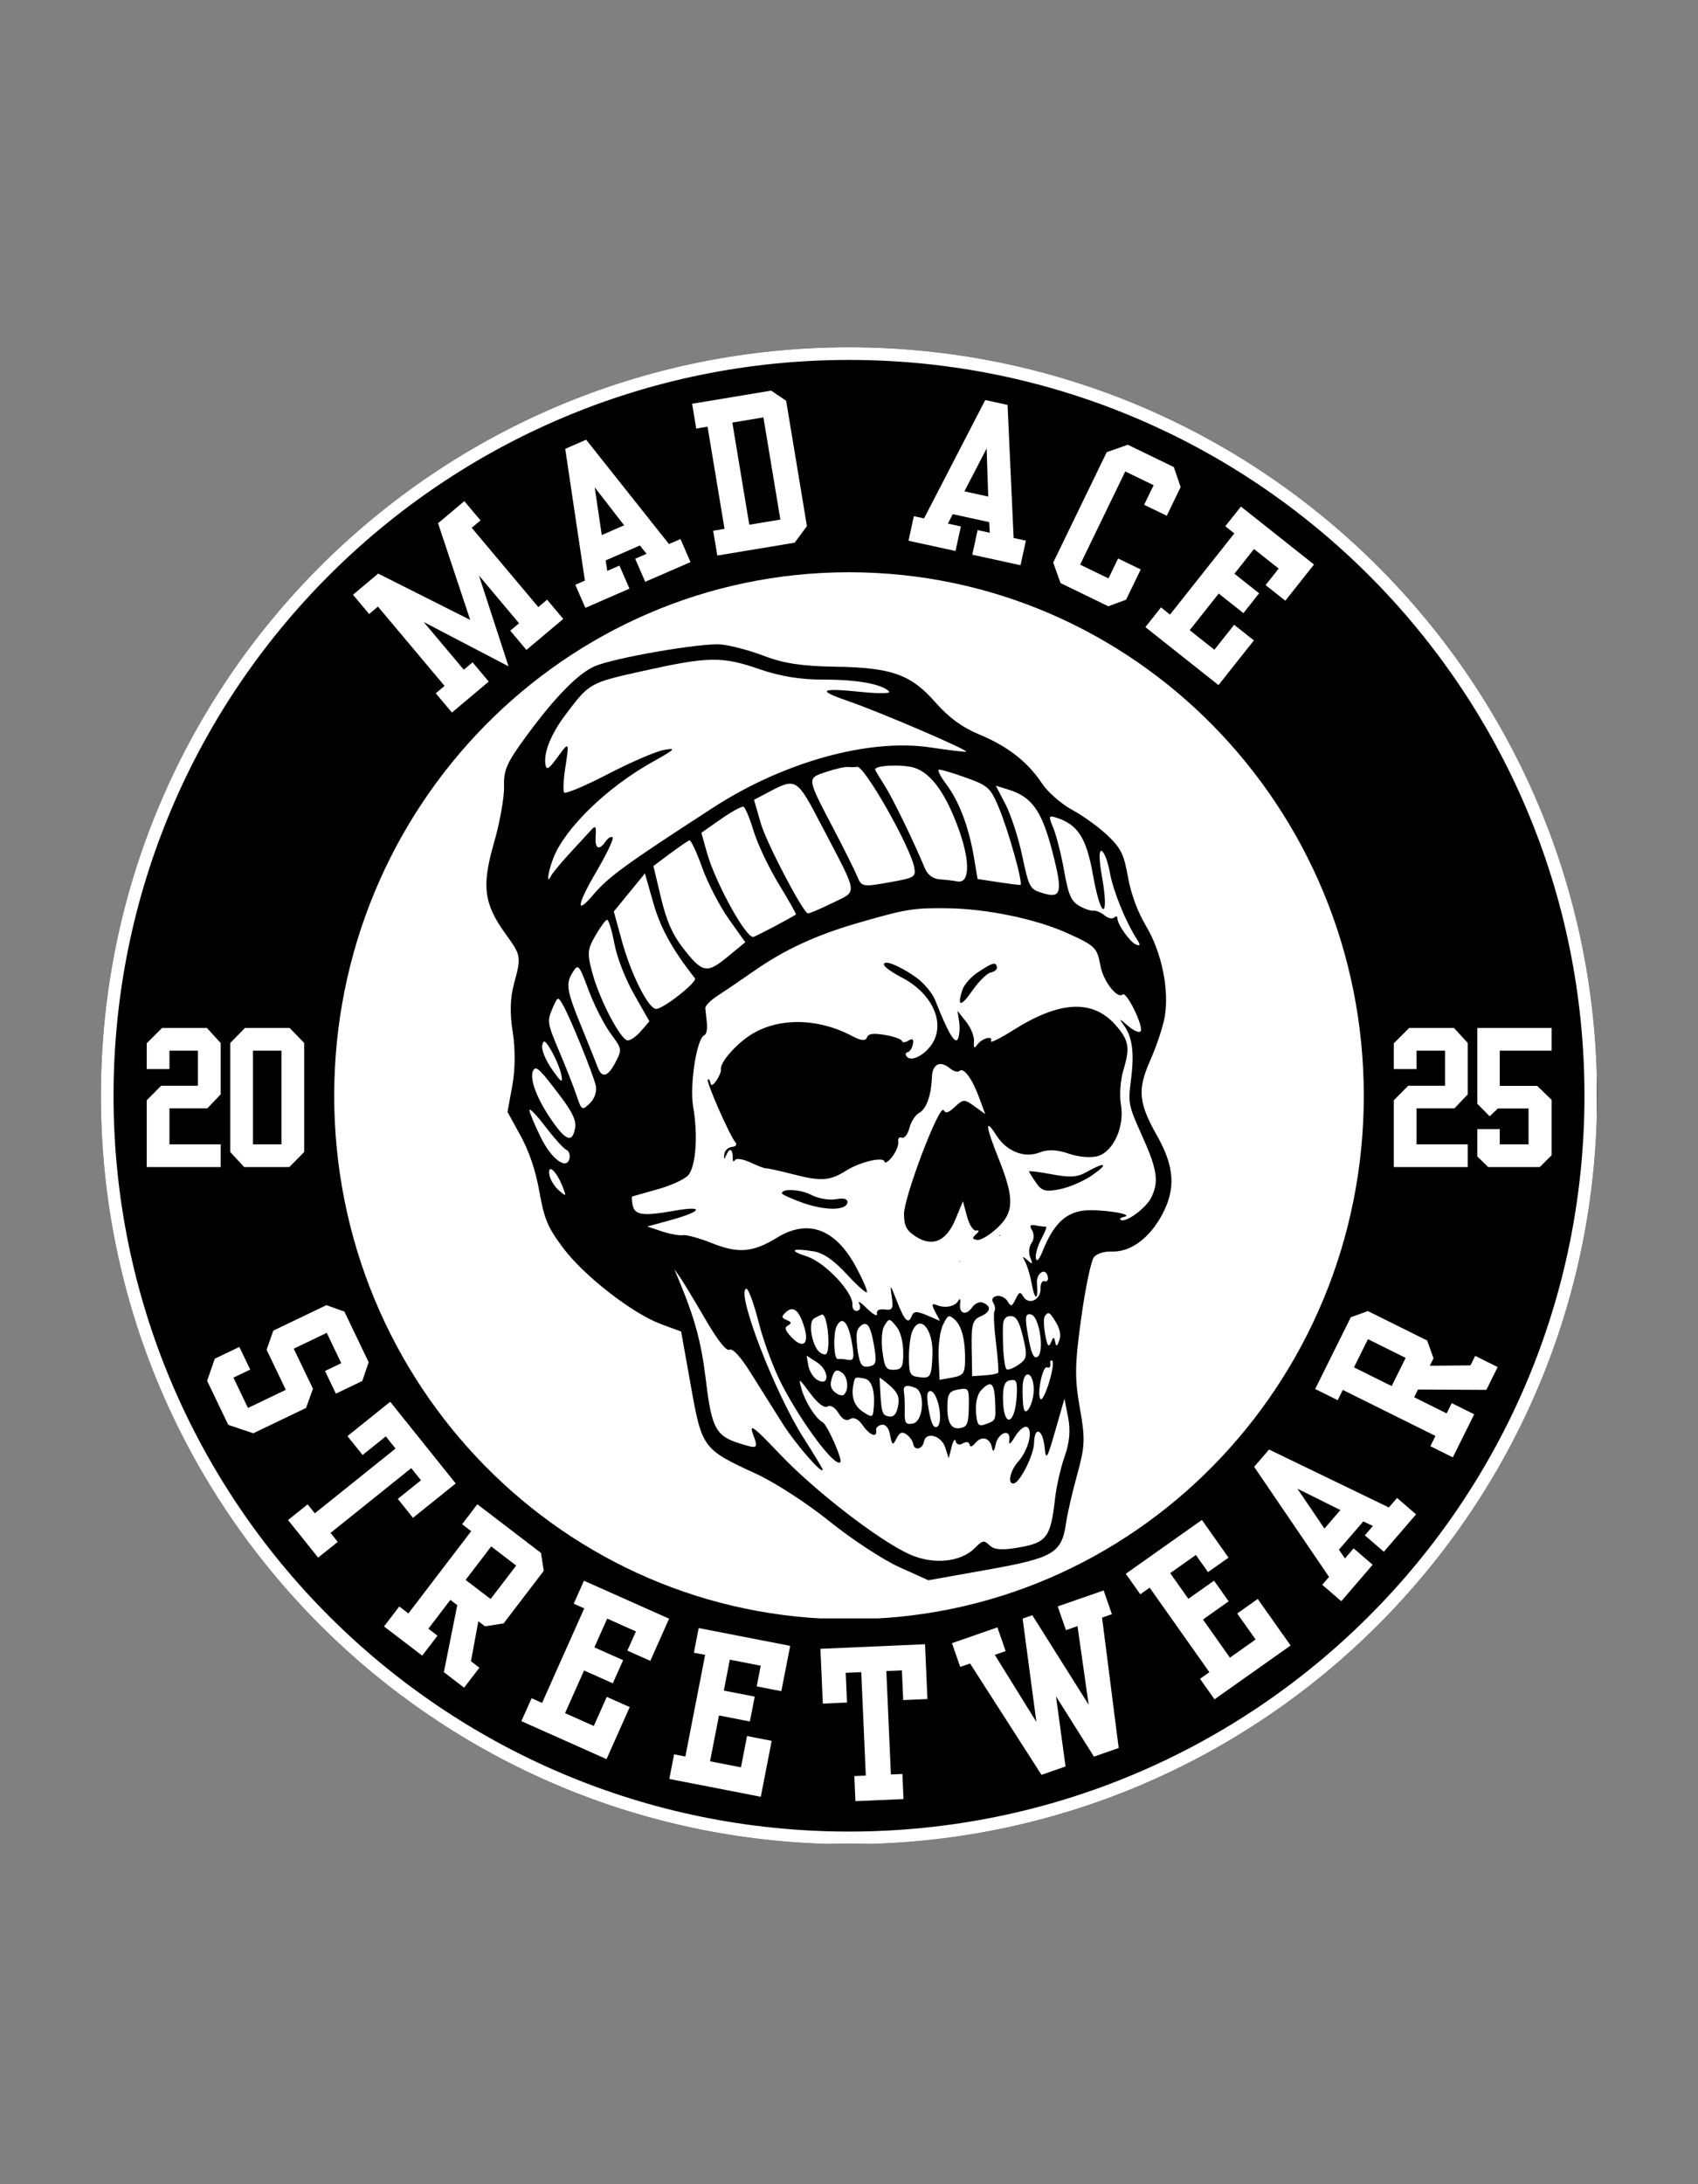
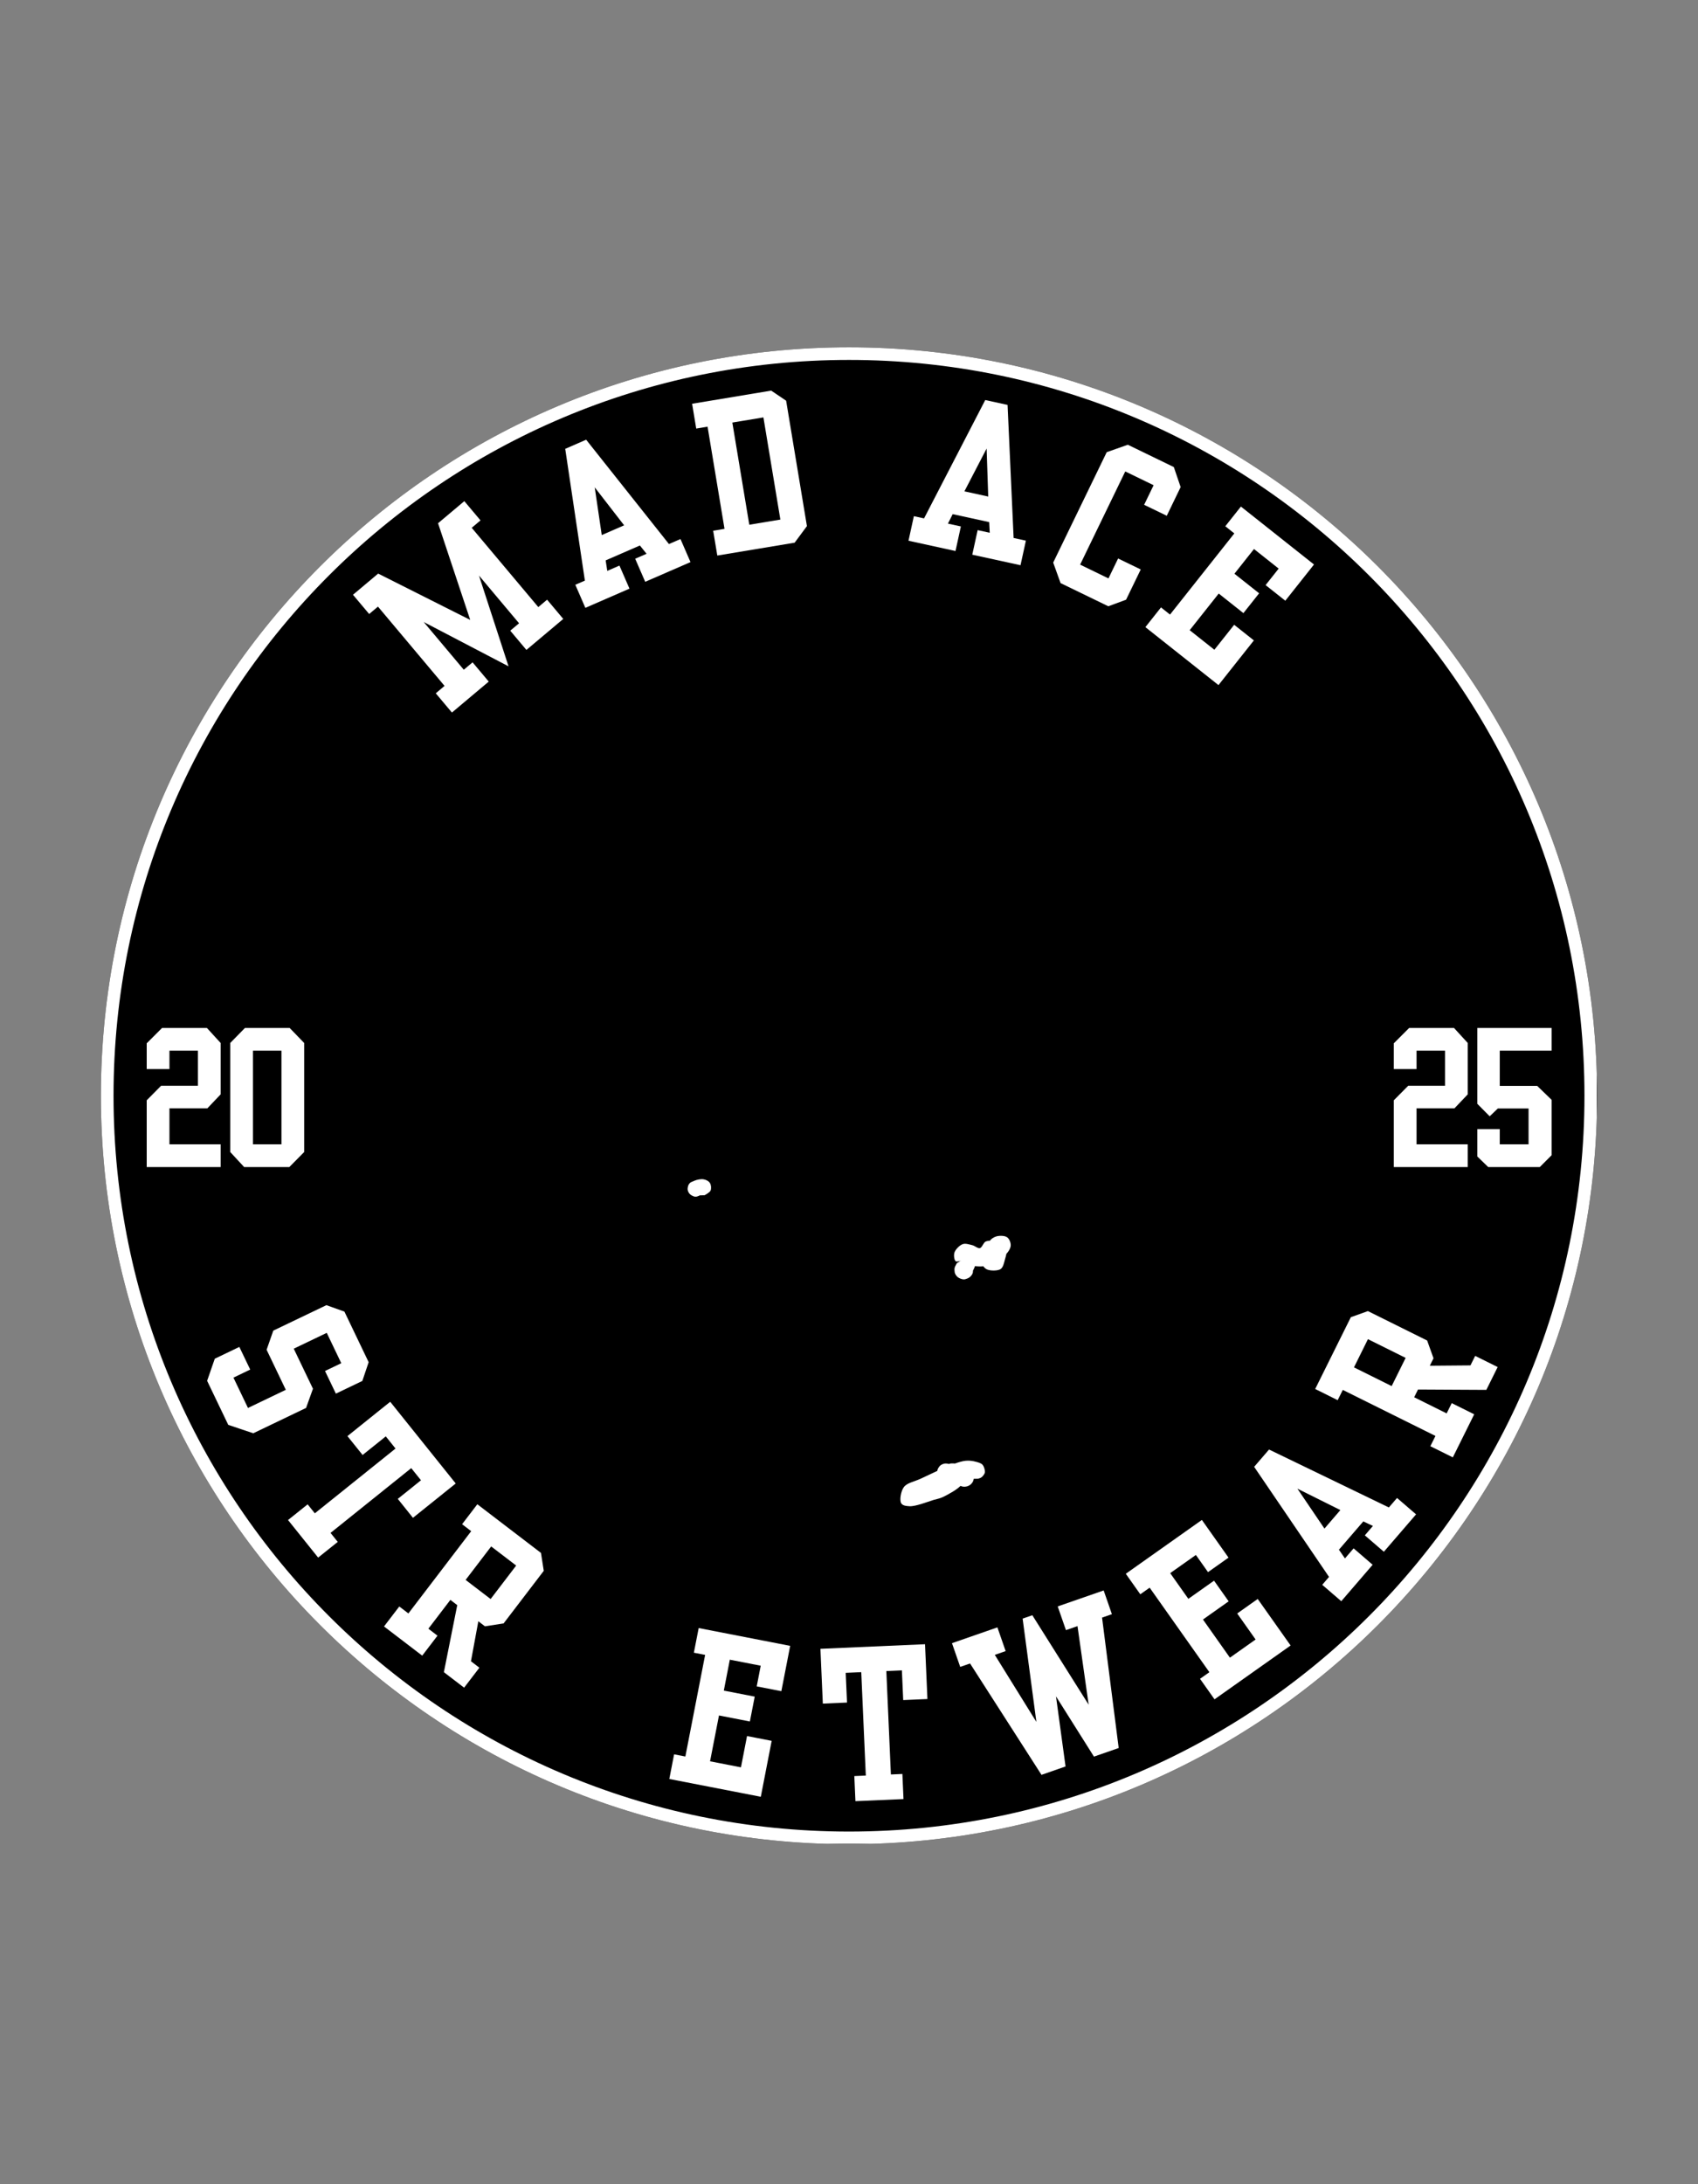
<svg xmlns="http://www.w3.org/2000/svg" version="1.0" preserveAspectRatio="xMidYMid meet" height="1728" viewBox="0 0 1008 1296" zoomAndPan="magnify" width="1344">
  <rect x="0" y="0" width="1008" height="1296" fill="#808080" stroke="none" />
  <defs>
    <g />
    <clipPath id="378b8f18b0">
      <path clip-rule="nonzero" d="M 59.898 206.066 L 948.102 206.066 L 948.102 1094.27 L 59.898 1094.27 Z M 59.898 206.066" />
    </clipPath>
    <clipPath id="39ddb178d9">
      <path clip-rule="nonzero" d="M 504 206.066 C 258.73 206.066 59.898 404.898 59.898 650.168 C 59.898 895.438 258.73 1094.27 504 1094.27 C 749.27 1094.27 948.102 895.438 948.102 650.168 C 948.102 404.898 749.27 206.066 504 206.066 Z M 504 206.066" />
    </clipPath>
    <clipPath id="e479dd6cbc">
      <path clip-rule="nonzero" d="M 59.898 206.066 L 947.898 206.066 L 947.898 1094.066 L 59.898 1094.066 Z M 59.898 206.066" />
    </clipPath>
    <clipPath id="3cefbfb2ac">
      <path clip-rule="nonzero" d="M 503.996 206.066 C 258.727 206.066 59.898 404.895 59.898 650.164 C 59.898 895.434 258.727 1094.266 503.996 1094.266 C 749.266 1094.266 948.098 895.434 948.098 650.164 C 948.098 404.895 749.266 206.066 503.996 206.066 Z M 503.996 206.066" />
    </clipPath>
    <clipPath id="c50d8677ba">
      <path clip-rule="nonzero" d="M 198.398 339.547 L 809.602 339.547 L 809.602 961 L 198.398 961 Z M 198.398 339.547" />
    </clipPath>
    <clipPath id="bf320fb83b">
      <path clip-rule="nonzero" d="M 504 339.547 C 335.223 339.547 198.398 478.617 198.398 650.168 C 198.398 821.719 335.223 960.789 504 960.789 C 672.777 960.789 809.602 821.719 809.602 650.168 C 809.602 478.617 672.777 339.547 504 339.547 Z M 504 339.547" />
    </clipPath>
    <clipPath id="760a45f61e">
      <path clip-rule="nonzero" d="M 288 382 L 696 382 L 696 938 L 288 938 Z M 288 382" />
    </clipPath>
    <clipPath id="7883ca4aee">
      <path clip-rule="nonzero" d="M 252.008 397.73 L 662.715 324.465 L 770.594 929.227 L 359.887 1002.492 Z M 252.008 397.73" />
    </clipPath>
    <clipPath id="07a4d0fbac">
      <path clip-rule="nonzero" d="M 251.273 397.598 L 662.762 324.195 L 770.918 930.516 L 359.43 1003.918 Z M 251.273 397.598" />
    </clipPath>
    <clipPath id="e50b881f2e">
      <path clip-rule="nonzero" d="M 57.199 355.801 L 813.934 220.812 L 948.922 977.547 L 192.188 1112.531 Z M 57.199 355.801" />
    </clipPath>
    <clipPath id="0c047bb1dd">
      <path clip-rule="nonzero" d="M 566 733 L 601 733 L 601 760 L 566 760 Z M 566 733" />
    </clipPath>
    <clipPath id="50cd434078">
      <path clip-rule="nonzero" d="M 563.727 738.465 L 598.957 732.18 L 602.812 753.793 L 567.582 760.078 Z M 563.727 738.465" />
    </clipPath>
    <clipPath id="548498df32">
      <path clip-rule="nonzero" d="M 590.516 744.312 C 592.355 746.961 586.984 748.402 586.668 747.977 C 586.426 747.535 589.746 744.051 589.824 744.035 C 589.836 744.113 587.246 748.516 586.66 748.379 C 586.137 748.152 586.477 745.113 586.562 743.332 C 586.668 741.223 586.375 738.219 587.371 736.594 C 588.238 735.152 589.891 734.051 591.578 733.59 C 593.422 733.102 596.559 733.105 597.965 734.223 C 599.262 735.195 600.16 737.527 599.984 739.246 C 599.824 741.047 598.047 743.695 596.469 744.781 C 595.035 745.758 592.477 744.93 591.027 745.832 C 589.723 746.629 589.277 748.637 588 749.59 C 586.723 750.539 585.156 751.223 583.258 751.398 C 580.488 751.652 573.281 750.926 572.797 749.566 C 572.477 748.66 575.316 745.66 576.371 745.711 C 577.441 745.844 579.004 748.297 578.984 749.988 C 579.012 752.398 575.383 758.191 573.191 758.984 C 571.598 759.512 569.242 758.484 568.16 757.387 C 567.066 756.215 566.324 753.855 566.699 752.344 C 566.98 750.766 568.742 748.922 569.984 748.219 C 571.098 747.699 572.465 747.695 573.559 747.98 C 574.656 748.27 575.902 748.934 576.562 749.938 C 577.344 751.168 577.805 753.738 577.496 755.16 C 577.223 756.336 576.285 757.387 575.355 758.035 C 574.426 758.684 573.051 759.09 571.918 759.051 C 570.785 759.012 569.488 758.52 568.559 757.801 C 567.703 757.07 566.855 755.934 566.727 754.75 C 566.461 753.27 567.148 750.812 567.98 749.621 C 568.777 748.676 571.258 748.152 571.141 747.934 C 571.098 747.699 568.105 748.957 567.355 748.367 C 566.426 747.648 566.078 744.812 566.594 743.195 C 567.16 741.406 569.605 738.879 571.496 738.219 C 573.156 737.602 575.391 738.41 577.152 738.816 C 578.836 739.242 580.418 740.891 581.727 740.574 C 583.039 740.262 583.723 737.324 585.133 736.672 C 586.48 736.109 588.938 735.91 589.961 736.695 C 590.984 737.477 590.203 740.75 591.305 741.52 C 592.512 742.43 596.406 740.367 597.301 741.336 C 598.121 742.316 597.125 745.305 596.59 747.25 C 596.051 749.195 595.574 751.938 594 753.02 C 592.191 754.148 587.844 754.121 585.828 753.191 C 584.336 752.492 583.133 750.699 582.66 749.414 C 582.297 748.273 582.309 746.984 582.777 746.016 C 583.379 744.863 584.961 743.375 586.207 743.152 C 587.52 742.84 590.516 744.312 590.516 744.312" />
    </clipPath>
    <clipPath id="e0e1f5b6a2">
      <path clip-rule="nonzero" d="M 408 699 L 423 699 L 423 711 L 408 711 Z M 408 699" />
    </clipPath>
    <clipPath id="8523478183">
      <path clip-rule="nonzero" d="M 407.352 701.168 L 421.18 698.699 L 422.902 708.367 L 409.074 710.836 Z M 407.352 701.168" />
    </clipPath>
    <clipPath id="362e909cfd">
      <path clip-rule="nonzero" d="M 418.277 709.18 C 410.797 709.629 409.301 708.449 408.703 707.352 C 408.145 706.484 408.094 705.289 408.332 704.359 C 408.477 703.371 409.008 702.309 409.863 701.676 C 410.867 701.012 412.918 700.324 414.184 700.664 C 415.449 701 417.004 702.492 417.461 703.695 C 417.93 704.98 417.574 707.055 416.809 708.156 C 416.023 709.18 414.098 710.086 412.809 710.074 C 411.504 709.984 409.633 708.953 408.941 707.789 C 408.266 706.703 408.125 704.559 408.633 703.344 C 409.152 702.203 410.742 701.195 412.168 700.621 C 413.734 699.938 416.137 699.43 417.805 699.777 C 419.215 700.008 420.902 700.91 421.516 702.09 C 422.191 703.176 422.332 705.32 421.812 706.457 C 421.227 707.688 418.277 709.18 418.277 709.18" />
    </clipPath>
    <clipPath id="8dd92557e8">
      <path clip-rule="nonzero" d="M 534 866 L 585 866 L 585 894 L 534 894 Z M 534 866" />
    </clipPath>
    <clipPath id="cfd2b8dc52">
      <path clip-rule="nonzero" d="M 531.445 873.547 L 583.25 864.305 L 587.047 885.602 L 535.242 894.84 Z M 531.445 873.547" />
    </clipPath>
    <clipPath id="26b69229e0">
      <path clip-rule="nonzero" d="M 580.562 877.402 C 572.355 877.824 569.23 875.164 569.277 874.996 C 569.422 874.891 573.715 875.973 573.699 876.781 C 573.715 878.223 563.301 882.496 559.777 883.043 C 557.738 883.324 554.695 882.5 554.746 882.332 C 554.719 882.176 560.555 881.535 560.652 882.082 C 560.91 883.082 544.422 893.422 541.516 892.008 C 539.75 891.117 539.262 886.141 540.074 884.387 C 540.684 882.828 542.629 882.48 544.781 881.457 C 548.496 879.746 558.098 874.98 560.871 876.094 C 562.336 876.637 563.543 879.797 563.145 880.27 C 562.68 880.836 558.527 879.645 557.449 878.551 C 556.566 877.664 556.383 876.168 556.238 874.91 C 556.168 873.633 556.375 872.07 557 871.074 C 557.613 870 559.047 869.02 560.094 868.59 C 560.926 868.281 561.902 868.352 562.738 868.523 C 563.559 868.617 564.422 868.945 565.184 869.613 C 565.961 870.359 567.289 872.855 567.148 872.961 C 567.004 873.066 563.047 869.352 563.414 868.723 C 563.887 867.754 570.965 868.664 573.5 869.82 C 575.27 870.711 577.043 872.082 577.504 873.77 C 577.992 875.613 576.629 879.23 575.652 880.531 C 575.078 881.359 574.434 881.797 573.59 882.027 C 572.824 882.242 571.77 882.191 570.918 881.938 C 570.07 881.688 569.258 881.191 568.586 880.586 C 567.996 879.969 567.453 879.18 567.207 878.258 C 566.934 877.184 567.004 875.32 567.383 874.289 C 567.711 873.426 568.301 872.676 569.012 872.148 C 569.723 871.617 570.48 870.922 571.457 870.988 C 573.086 871.098 577.039 872.969 577.812 874.598 C 578.543 875.996 577.871 878.527 577.129 879.785 C 576.438 880.875 575.273 881.562 574.211 881.914 C 573.059 882.199 571.703 882.281 570.566 881.762 C 569.258 881.191 567.402 879.352 567.059 877.883 C 566.703 876.34 567.312 873.898 568.395 872.738 C 569.395 871.598 571.836 870.84 573.309 870.98 C 574.516 871.004 575.699 871.758 576.566 872.57 C 577.344 873.316 577.98 874.648 578.098 875.754 C 578.23 876.938 577.996 878.344 577.449 879.328 C 576.902 880.309 575.777 881.234 574.73 881.66 C 573.695 882.168 572.266 882.262 571.168 881.977 C 570.07 881.688 568.113 880.188 568.164 880.02 C 568.215 879.848 573.641 881.855 573.59 882.027 C 573.617 882.184 570.762 881.969 569.688 881.355 C 568.613 880.742 567.586 879.477 567.207 878.258 C 566.828 877.039 567.004 875.32 567.383 874.289 C 567.711 873.426 568.301 872.676 569.012 872.148 C 569.723 871.617 571.352 870.844 571.457 870.988 C 571.562 871.129 569.57 872.129 569.207 873.238 C 568.535 874.887 570.672 879.652 569.68 880.391 C 568.918 881.09 566.555 879.098 564.91 878.91 C 563.348 878.707 561.445 879.77 560.047 879.133 C 558.488 878.527 556.664 875.957 556.238 874.91 C 556.062 874.379 556.098 874.129 556.156 873.555 C 556.395 872.629 557.035 870.824 557.77 869.973 C 558.449 869.285 559.176 868.836 560.094 868.59 C 561.188 868.398 562.969 868.48 564.004 868.859 C 564.867 869.188 565.551 869.871 566.066 870.5 C 566.594 871.211 567.289 872.855 567.148 872.961 C 567.004 873.066 564.91 870.789 565.102 870.512 C 565.359 870.145 569.051 871.016 570.285 872.082 C 571.445 873.16 572.273 875.105 572.383 876.613 C 572.398 878.059 571.867 879.598 570.688 881.098 C 568.789 883.523 563.152 886.621 560.043 888.141 C 557.895 889.168 556.633 889.312 554.262 889.977 C 550.602 891.113 543.543 893.898 539.973 893.73 C 537.863 893.625 535.805 893.348 534.996 891.965 C 533.883 890.234 534.77 884.848 536.512 882.449 C 538.383 879.863 542.23 879.336 546.398 877.469 C 553.094 874.426 566.5 867.531 573.039 866.766 C 576.586 866.375 579.824 867.402 581.629 868.047 C 582.504 868.453 583.027 868.684 583.48 869.406 C 584.207 870.32 584.828 872.461 584.648 873.699 C 584.438 874.781 583.438 875.926 582.664 876.547 C 582.109 877.047 580.562 877.402 580.562 877.402" />
    </clipPath>
    <clipPath id="c32e1b8fa1">
      <path clip-rule="nonzero" d="M 369 628 L 404 628 L 404 683 L 369 683 Z M 369 628" />
    </clipPath>
    <clipPath id="4043285704">
      <path clip-rule="nonzero" d="M 365.746 633.66 L 398.906 627.746 L 408.258 680.164 L 375.098 686.078 Z M 365.746 633.66" />
    </clipPath>
    <clipPath id="013025d044">
      <path clip-rule="nonzero" d="M 393.273 669.09 C 392.148 647.902 387.727 637.996 389.07 636.953 C 389.777 636.426 391.973 639.25 393.402 639.156 C 394.895 638.969 396.82 635.328 397.617 635.75 C 399.031 636.461 396.645 645.172 396.945 650.906 C 397.332 658.477 401.453 673.02 401.148 677.176 C 401.047 678.398 400.816 678.922 400.383 679.645 C 399.871 680.379 399.188 681.062 398.465 681.516 C 397.742 681.965 396.91 682.273 395.949 682.285 C 394.816 682.246 393.117 681.742 392.199 681.105 C 391.465 680.59 391.105 679.934 390.629 679.051 C 389.867 677.5 389.453 675.16 388.797 672.383 C 387.805 667.734 383.812 656.625 385.523 653.586 C 386.457 652.055 389.672 651.16 390.812 651.68 C 391.965 652.277 391.996 655.168 392.387 657.348 C 392.848 660.402 393.766 665.547 393.133 668.312 C 392.738 670.152 392.145 671.785 390.762 672.594 C 389.082 673.539 385.059 673.531 383.199 672.578 C 381.512 671.672 380.824 669.625 379.734 667.566 C 378.258 664.695 376.383 659.156 375.492 656.422 C 374.969 654.828 374.539 653.777 374.578 652.645 C 374.566 651.684 374.664 650.859 375.176 650.125 C 375.723 649.145 377.039 647.945 378.086 647.516 C 378.902 647.129 379.836 646.961 380.75 647.121 C 381.832 647.328 383.352 648.184 384.223 648.996 C 384.812 649.613 385.066 650.129 385.445 651.352 C 386.301 654.332 388.016 664.402 386.656 668.504 C 385.711 671.324 383.219 674.023 381.234 674.617 C 379.715 675.129 377.699 674.203 376.414 673.305 C 375.051 672.422 374.199 670.805 373.363 669.266 C 372.512 667.648 371.879 665.91 371.363 663.914 C 370.699 661.539 369.953 657.812 369.93 655.887 C 369.969 654.754 370.016 654.102 370.422 653.227 C 370.969 652.242 372.098 650.914 373.211 650.395 C 374.34 649.953 376.02 649.895 377.191 650.168 C 378.043 650.418 378.855 650.918 379.445 651.535 C 380.039 652.152 380.492 652.875 380.828 653.863 C 381.391 655.211 382.066 657.66 381.707 659.254 C 381.348 660.844 380.098 662.84 378.699 663.57 C 377.301 664.301 374.773 664.109 373.465 663.539 C 372.406 663.004 371.48 661.883 371.066 660.91 C 370.562 659.875 370.312 658.473 370.676 657.363 C 371.141 655.91 372.812 654.004 374.145 653.367 C 375.258 652.844 376.637 652.922 377.734 653.207 C 378.77 653.586 379.949 654.34 380.672 655.258 C 381.32 656.188 381.727 657.562 381.766 658.68 C 381.727 659.812 381.406 661.156 380.516 662.039 C 379.578 663.09 377.301 664.301 375.75 664.176 C 374.203 664.051 372.301 662.863 371.32 661.43 C 370.223 659.773 369.832 656.227 370.02 654.582 C 370.152 653.516 370.586 652.793 371.109 652.137 C 371.625 651.402 372.398 650.781 373.211 650.395 C 373.965 650.102 374.887 649.855 375.863 649.922 C 376.93 650.055 378.594 650.805 379.445 651.535 C 380.117 652.141 380.477 652.801 380.828 653.863 C 381.418 655.363 382.008 658.234 381.969 660.254 C 381.883 662.035 381.805 664.301 380.773 665.289 C 379.668 666.293 376.5 667.02 375.277 666.031 C 373.371 664.359 374.113 654.094 374.668 651.344 C 374.941 650.168 375.324 649.617 375.945 649.023 C 376.469 648.367 377.336 647.812 378.086 647.516 C 378.918 647.207 379.836 646.961 380.75 647.121 C 381.832 647.328 383.219 647.887 384.223 648.996 C 385.738 650.734 387.324 655.117 387.719 657.781 C 387.988 659.742 388.102 661.73 387.246 663.25 C 386.34 664.941 382.934 667.477 381.98 667.086 C 381.18 666.664 381.324 664.309 381.195 662.238 C 380.996 658.414 380.34 649.77 381.965 646.262 C 383.004 643.984 385.094 642.164 386.844 641.613 C 388.453 641.164 390.582 641.828 391.961 642.789 C 393.324 643.672 394.215 645.523 394.898 647.09 C 395.645 648.566 395.73 649.516 396.277 651.668 C 397.48 656.602 400.84 671.844 401.07 675.824 C 401.137 677.098 401.156 677.656 400.891 678.43 C 400.641 679.277 400.141 680.09 399.523 680.684 C 398.906 681.273 398.117 681.816 397.273 682.047 C 396.43 682.277 395.48 682.367 394.645 682.195 C 393.812 682.023 392.934 681.617 392.199 681.105 C 391.543 680.578 391.148 680.164 390.629 679.051 C 389.133 675.621 387.25 663.734 386.574 656.777 C 385.973 650.691 385.812 643.484 386.156 639.562 C 386.34 637.438 386.613 636.266 387.145 634.723 C 387.66 633.102 388 630.953 389.277 630 C 390.695 628.941 393.996 628.516 395.645 629.188 C 397.188 629.715 398.34 631.68 399.164 633.141 C 399.895 634.539 400.012 635.645 400.531 637.641 C 401.367 641.434 402.723 648.59 403.125 653.984 C 403.48 659.148 403.586 666.047 403.023 669.203 C 402.727 670.703 402.492 671.629 401.746 672.406 C 401 673.18 399.773 673.965 398.652 674.004 C 397.379 674.07 395.379 673.219 394.496 672.332 C 393.703 671.508 393.273 669.09 393.273 669.09" />
    </clipPath>
    <clipPath id="5441d6a0ca">
      <path clip-rule="nonzero" d="M 353 735 L 397 735 L 397 773 L 353 773 Z M 353 735" />
    </clipPath>
    <clipPath id="cdacdb857f">
      <path clip-rule="nonzero" d="M 352.543 736.773 L 390.352 730.027 L 397.707 771.262 L 359.895 778.004 Z M 352.543 736.773" />
    </clipPath>
    <clipPath id="d45b7ae8be">
      <path clip-rule="nonzero" d="M 382.387 749.598 C 379.133 746.238 381.094 741.465 382.371 741.398 C 384.516 741.258 388.836 751.504 391.371 755.793 C 393.348 759.223 396.234 762.324 396.488 765.094 C 396.785 767.211 395.992 769.523 394.832 770.695 C 393.832 771.84 392.234 772.367 390.359 772.219 C 386.793 772.051 380.016 767.871 375.656 765.512 C 371.938 763.605 368.543 761.715 365.656 759.496 C 363.027 757.391 360.793 755.219 358.887 752.664 C 356.895 750.043 354.73 746.488 354.039 743.961 C 353.562 742.195 353.52 740.594 354.012 739.301 C 354.441 738.098 355.598 736.926 356.711 736.406 C 357.812 735.809 359.215 735.559 360.664 736.023 C 362.965 736.738 364.961 740.723 368.262 742.547 C 372.727 745.047 383.57 746.332 386.172 748.277 C 387.102 748.996 387.383 749.672 387.613 750.516 C 387.922 751.344 388.105 752.355 387.93 753.191 C 387.852 754.09 387.535 755.031 386.93 755.703 C 386.215 756.633 384.703 757.629 383.637 757.977 C 382.719 758.223 381.816 758.141 380.891 757.906 C 379.949 757.59 378.723 757.004 378.086 756.152 C 377.281 755.254 376.719 753.906 376.68 752.785 C 376.645 751.668 377.031 750.23 377.672 749.312 C 378.297 748.316 379.434 747.469 380.496 747.121 C 381.559 746.77 382.977 746.598 384.113 747.117 C 385.5 747.676 387.277 749.527 387.762 750.891 C 388.203 752.016 388.066 753.488 387.609 754.535 C 387.152 755.582 386.398 756.762 385.285 757.281 C 383.949 757.922 381.43 758.211 379.949 757.59 C 378.551 756.957 376.98 754.902 376.793 753.41 C 376.516 751.852 377.293 749.461 378.465 748.367 C 379.559 747.285 382.117 746.75 383.512 746.902 C 384.582 747.035 385.422 747.688 386.172 748.277 C 386.84 748.883 387.383 749.672 387.613 750.516 C 387.922 751.344 388.105 752.355 387.93 753.191 C 387.852 754.09 387.535 755.031 386.93 755.703 C 386.215 756.633 385.184 757.621 383.637 757.977 C 380.77 758.57 373.887 756.5 370.426 755.59 C 368.219 754.938 366.602 754.422 364.938 753.676 C 363.434 752.898 362.266 752.223 360.832 750.949 C 358.668 749.164 354.719 745.527 353.914 743.258 C 353.336 741.832 353.492 740.438 354.012 739.301 C 354.441 738.098 355.676 736.914 356.711 736.406 C 357.512 735.941 358.434 735.695 359.332 735.777 C 360.48 735.895 361.84 736.297 362.98 737.297 C 364.887 738.969 366.395 744.246 368.086 746.52 C 369.262 748.16 369.961 748.918 371.641 750.227 C 374.621 752.512 382.762 755.32 385.344 758.074 C 387.016 759.789 387.895 761.562 388.047 763.305 C 388.184 764.969 387.309 768.18 386.359 768.27 C 384.059 768.438 373.723 748.812 372.805 743.668 C 372.441 741.641 372.582 740.168 373.504 739.039 C 374.699 737.621 378.094 736.371 380.402 736.684 C 382.957 737.031 386.418 740.195 387.984 741.766 C 388.973 742.793 389.668 743.555 389.941 744.629 C 390.121 745.645 389.906 747.129 389.422 748.02 C 389.145 748.715 388.602 749.293 387.879 749.742 C 387.078 750.207 385.531 750.562 384.555 750.496 C 383.734 750.402 382.387 749.598 382.387 749.598" />
    </clipPath>
    <clipPath id="d0bce2e213">
      <path clip-rule="nonzero" d="M 409 740 L 453 740 L 453 756 L 409 756 Z M 409 740" />
    </clipPath>
    <clipPath id="a8182cc326">
      <path clip-rule="nonzero" d="M 408.547 741.656 L 449.34 734.379 L 452.906 754.367 L 412.109 761.645 Z M 408.547 741.656" />
    </clipPath>
    <clipPath id="ee4e455b3e">
      <path clip-rule="nonzero" d="M 448.031 755.176 C 428.578 755.672 416.992 752.914 413.238 751.25 C 411.746 750.551 411.102 750.105 410.453 749.176 C 409.82 748.324 409.426 747.023 409.465 745.891 C 409.441 744.852 409.934 743.559 410.668 742.703 C 411.32 741.863 412.379 741.031 413.547 740.82 C 414.887 740.664 417.301 741.117 418.441 742.121 C 419.496 743.059 420.301 745.328 420.164 746.801 C 419.945 748.285 418.523 750.227 417.203 750.945 C 415.871 751.586 413.422 751.379 412.176 750.715 C 411.129 750.258 410.297 749.203 409.871 748.152 C 409.457 747.18 409.375 745.828 409.582 744.746 C 409.883 743.727 410.641 742.547 411.492 741.914 C 412.328 741.199 413.066 740.828 414.652 740.707 C 418.867 740.438 431.891 745.832 438.262 746.387 C 442.34 746.703 446.457 745.004 448.68 745.734 C 450.039 746.133 450.855 747.113 451.398 747.902 C 451.836 748.547 452.051 749.312 452.035 750.121 C 452.059 751.16 451.672 752.598 451.02 753.438 C 450.363 754.277 448.031 755.176 448.031 755.176" />
    </clipPath>
    <clipPath id="9d3fbe5c5b">
      <path clip-rule="nonzero" d="M 491 771 L 501 771 L 501 781 L 491 781 Z M 491 771" />
    </clipPath>
    <clipPath id="caa6d36c82">
      <path clip-rule="nonzero" d="M 491.164 771.961 L 500.141 770.359 L 501.785 779.574 L 492.805 781.176 Z M 491.164 771.961" />
    </clipPath>
    <clipPath id="de6eeb5887">
      <path clip-rule="nonzero" d="M 500.691 773.605 C 501.059 777 500.207 779 499.137 779.754 C 498.051 780.43 495.891 780.492 494.793 780.207 C 493.961 780.035 493.395 779.57 492.879 778.938 C 492.23 778.008 491.75 775.762 491.867 774.617 C 491.961 773.797 492.41 773.152 492.965 772.652 C 493.426 772.086 494.059 771.574 494.824 771.355 C 495.902 771.082 499.191 771.945 499.191 771.945" />
    </clipPath>
    <clipPath id="c5d4a3631b">
      <path clip-rule="nonzero" d="M 477 766 L 487 766 L 487 776 L 477 776 Z M 477 766" />
    </clipPath>
    <clipPath id="e0e9b4c454">
      <path clip-rule="nonzero" d="M 476.496 766.695 L 485.707 765.055 L 487.352 774.266 L 478.141 775.91 Z M 476.496 766.695" />
    </clipPath>
    <clipPath id="e6c4058f59">
      <path clip-rule="nonzero" d="M 486.238 768.305 C 486.602 771.695 485.754 773.695 484.68 774.453 C 483.609 775.207 481.438 775.191 480.34 774.902 C 479.504 774.73 478.926 774.191 478.426 773.637 C 478 773.07 477.488 772.438 477.426 771.645 C 477.297 770.461 477.867 768.27 478.508 767.352 C 478.957 766.707 479.602 766.27 480.367 766.055 C 481.445 765.781 484.734 766.641 484.734 766.641" />
    </clipPath>
    <clipPath id="62283281e1">
      <path clip-rule="nonzero" d="M 477 768 L 487 768 L 487 778 L 477 778 Z M 477 768" />
    </clipPath>
    <clipPath id="7cb0fdddad">
      <path clip-rule="nonzero" d="M 477.039 768.852 L 486.254 767.207 L 487.898 776.422 L 478.684 778.062 Z M 477.039 768.852" />
    </clipPath>
    <clipPath id="c831a8107c">
      <path clip-rule="nonzero" d="M 486.781 770.457 C 487.227 773.836 486.297 775.852 485.227 776.605 C 484.141 777.281 481.98 777.344 480.883 777.059 C 480.051 776.887 479.469 776.344 478.969 775.793 C 478.547 775.223 478.031 774.594 477.973 773.797 C 477.84 772.617 478.414 770.422 479.055 769.504 C 479.488 768.785 480.148 768.426 480.914 768.207 C 482.07 767.922 485.281 768.797 485.281 768.797" />
    </clipPath>
    <clipPath id="cab3373300">
      <path clip-rule="nonzero" d="M 530 653 L 540 653 L 540 663 L 530 663 Z M 530 653" />
    </clipPath>
    <clipPath id="f97020ed9b">
      <path clip-rule="nonzero" d="M 529.531 654.469 L 538.449 652.879 L 540.102 662.148 L 531.184 663.742 Z M 529.531 654.469" />
    </clipPath>
    <clipPath id="ef0aeebcf7">
      <path clip-rule="nonzero" d="M 539 656.125 C 539.441 659.504 538.594 661.504 537.445 662.27 C 536.371 663.023 534.211 663.09 533.117 662.801 C 532.266 662.551 531.715 662.168 531.266 661.445 C 530.617 660.516 530.059 658.281 530.188 657.211 C 530.285 656.391 530.809 655.734 531.273 655.172 C 531.734 654.605 532.367 654.09 533.133 653.875 C 534.285 653.586 537.5 654.461 537.5 654.461" />
    </clipPath>
    <clipPath id="d989ab8ae9">
      <path clip-rule="nonzero" d="M 527 659 L 537 659 L 537 669 L 527 669 Z M 527 659" />
    </clipPath>
    <clipPath id="b7bb09cb2d">
-       <path clip-rule="nonzero" d="M 526.41 659.852 L 535.387 658.25 L 537.02 667.402 L 528.043 669.004 Z M 526.41 659.852" />
-     </clipPath>
+       </clipPath>
    <clipPath id="7096cd541b">
      <path clip-rule="nonzero" d="M 535.938 661.496 C 536.289 664.809 535.453 666.887 534.367 667.562 C 533.297 668.32 531.137 668.383 530.039 668.094 C 529.203 667.922 528.641 667.461 528.125 666.828 C 527.461 665.82 526.996 663.652 527.113 662.508 C 527.207 661.684 527.656 661.043 528.195 660.465 C 528.672 659.977 529.289 659.383 530.07 659.246 C 531.145 658.973 534.422 659.754 534.422 659.754" />
    </clipPath>
    <clipPath id="b4166fab5c">
      <path clip-rule="nonzero" d="M 530 657 L 540 657 L 540 667 L 530 667 Z M 530 657" />
    </clipPath>
    <clipPath id="a0ea2b3f3d">
      <path clip-rule="nonzero" d="M 529.566 657.84 L 538.484 656.246 L 540.117 665.402 L 531.203 666.992 Z M 529.566 657.84" />
    </clipPath>
    <clipPath id="e4ce2cee9a">
      <path clip-rule="nonzero" d="M 539.039 659.492 C 539.469 662.793 538.555 664.887 537.469 665.562 C 536.398 666.316 534.238 666.383 533.141 666.094 C 532.305 665.922 531.742 665.461 531.305 664.812 C 530.656 663.883 530.098 661.652 530.215 660.504 C 530.309 659.684 530.836 659.027 531.312 658.539 C 531.773 657.977 532.391 657.383 533.172 657.242 C 534.324 656.957 537.523 657.754 537.523 657.754" />
    </clipPath>
    <clipPath id="64c5d409ed">
      <path clip-rule="nonzero" d="M 527 660 L 537 660 L 537 670 L 527 670 Z M 527 660" />
    </clipPath>
    <clipPath id="074a41452e">
      <path clip-rule="nonzero" d="M 527.043 660.703 L 536.02 659.102 L 537.672 668.371 L 528.695 669.973 Z M 527.043 660.703" />
    </clipPath>
    <clipPath id="74319f6fba">
      <path clip-rule="nonzero" d="M 536.574 662.348 C 536.938 665.738 536.086 667.738 535.016 668.496 C 533.945 669.25 531.785 669.312 530.609 669.039 C 529.84 668.773 529.211 668.402 528.758 667.68 C 528.109 666.75 527.566 664.598 527.762 663.438 C 527.855 662.613 528.305 661.973 528.766 661.406 C 529.305 660.828 529.859 660.328 530.703 660.098 C 531.781 659.824 535.07 660.684 535.07 660.684" />
    </clipPath>
    <clipPath id="beb9f92a5a">
      <path clip-rule="nonzero" d="M 653 663 L 663 663 L 663 673 L 653 673 Z M 653 663" />
    </clipPath>
    <clipPath id="7f8be74658">
      <path clip-rule="nonzero" d="M 652.906 664.062 L 661.824 662.473 L 663.469 671.684 L 654.551 673.277 Z M 652.906 664.062" />
    </clipPath>
    <clipPath id="73ac9ab8c1">
      <path clip-rule="nonzero" d="M 662.379 665.719 C 662.82 669.098 661.969 671.098 660.898 671.852 C 659.812 672.527 657.574 672.605 656.48 672.32 C 655.645 672.145 655.078 671.684 654.641 671.039 C 653.992 670.109 653.434 667.875 653.551 666.73 C 653.648 665.906 654.172 665.25 654.648 664.766 C 655.109 664.199 655.73 663.605 656.508 663.469 C 657.664 663.18 660.859 663.977 660.859 663.977" />
    </clipPath>
    <clipPath id="2ec6c88558">
      <path clip-rule="nonzero" d="M 644 673 L 654 673 L 654 684 L 644 684 Z M 644 673" />
    </clipPath>
    <clipPath id="d83d1a392c">
      <path clip-rule="nonzero" d="M 644.18 674.543 L 653.156 672.945 L 654.812 682.215 L 645.836 683.816 Z M 644.18 674.543" />
    </clipPath>
    <clipPath id="8c863abc5e">
      <path clip-rule="nonzero" d="M 653.727 676.266 C 654.074 679.582 653.227 681.582 652.156 682.336 C 651.082 683.09 648.922 683.156 647.75 682.883 C 646.977 682.617 646.348 682.246 645.898 681.523 C 645.25 680.594 644.703 678.438 644.898 677.277 C 644.996 676.457 645.441 675.816 645.906 675.25 C 646.445 674.672 647 674.172 647.844 673.941 C 648.934 673.746 652.207 674.527 652.207 674.527" />
    </clipPath>
    <clipPath id="8073629be6">
      <path clip-rule="nonzero" d="M 647 671 L 657 671 L 657 681 L 647 681 Z M 647 671" />
    </clipPath>
    <clipPath id="f2913f9973">
      <path clip-rule="nonzero" d="M 646.82 672.547 L 656.035 670.902 L 657.668 680.055 L 648.453 681.699 Z M 646.82 672.547" />
    </clipPath>
    <clipPath id="5d56bef4fb">
-       <path clip-rule="nonzero" d="M 656.566 674.152 C 656.914 677.469 656.078 679.547 654.992 680.223 C 653.922 680.977 651.762 681.039 650.586 680.766 C 649.832 680.582 649.254 680.039 648.75 679.488 C 648.25 678.934 647.812 678.285 647.738 677.414 C 647.543 676.324 648.117 674.133 648.82 673.121 C 649.27 672.48 649.84 672.055 650.695 671.902 C 651.773 671.629 655.047 672.414 655.047 672.414" />
-     </clipPath>
+       </clipPath>
    <clipPath id="f12417c155">
      <path clip-rule="nonzero" d="M 650 668 L 659 668 L 659 679 L 650 679 Z M 650 668" />
    </clipPath>
    <clipPath id="4247a5b9f3">
      <path clip-rule="nonzero" d="M 649.332 669.605 L 658.309 668.004 L 659.961 677.277 L 650.984 678.879 Z M 649.332 669.605" />
    </clipPath>
    <clipPath id="7237476e32">
      <path clip-rule="nonzero" d="M 658.875 671.328 C 659.227 674.645 658.375 676.645 657.305 677.398 C 656.234 678.152 654.074 678.215 652.977 677.93 C 652.129 677.68 651.5 677.309 651.047 676.586 C 650.398 675.656 649.934 673.484 650.051 672.34 C 650.145 671.52 650.594 670.875 651.133 670.297 C 651.594 669.73 652.148 669.23 652.992 669 C 654.082 668.805 657.359 669.59 657.359 669.59" />
    </clipPath>
    <clipPath id="e74784438b">
      <path clip-rule="nonzero" d="M 652 667 L 662 667 L 662 677 L 652 677 Z M 652 667" />
    </clipPath>
    <clipPath id="95ef865c4b">
      <path clip-rule="nonzero" d="M 651.434 667.863 L 660.41 666.262 L 662.055 675.477 L 653.078 677.078 Z M 651.434 667.863" />
    </clipPath>
    <clipPath id="23f940c4fd">
      <path clip-rule="nonzero" d="M 660.965 669.508 C 661.406 672.887 660.477 674.902 659.406 675.656 C 658.336 676.41 656.16 676.395 655.062 676.109 C 654.23 675.938 653.68 675.551 653.148 674.844 C 652.578 673.898 652.02 671.668 652.137 670.52 C 652.246 669.777 652.695 669.133 653.234 668.555 C 653.695 667.988 654.328 667.477 655.094 667.258 C 656.25 666.973 659.461 667.848 659.461 667.848" />
    </clipPath>
    <clipPath id="a2e6250d71">
      <path clip-rule="nonzero" d="M 653 664 L 663 664 L 663 674 L 653 674 Z M 653 664" />
    </clipPath>
    <clipPath id="b6ed215d3e">
      <path clip-rule="nonzero" d="M 653.027 665.406 L 662.301 663.754 L 663.934 672.906 L 654.66 674.562 Z M 653.027 665.406" />
    </clipPath>
    <clipPath id="6238b4b0d6">
      <path clip-rule="nonzero" d="M 662.848 667 C 663.199 670.316 662.363 672.395 661.277 673.07 C 660.207 673.824 657.969 673.902 656.871 673.617 C 656.113 673.43 655.535 672.891 655.035 672.336 C 654.535 671.781 654.098 671.137 653.945 670.277 C 653.828 669.172 654.402 666.98 655.039 666.062 C 655.555 665.328 656.121 664.902 656.898 664.766 C 658.055 664.477 661.332 665.262 661.332 665.262" />
    </clipPath>
  </defs>
  <g clip-path="url(#378b8f18b0)">
    <g clip-path="url(#39ddb178d9)">
      <path fill-rule="nonzero" fill-opacity="1" d="M 59.898 206.066 L 948.102 206.066 L 948.102 1094.27 L 59.898 1094.27 Z M 59.898 206.066" fill="#000000" />
    </g>
  </g>
  <g clip-path="url(#e479dd6cbc)">
    <g clip-path="url(#3cefbfb2ac)">
      <path stroke-miterlimit="4" stroke-opacity="1" stroke-width="20" stroke="#ffffff" d="M 592.131 0.001 C 265.105 0.001 0.001 265.105 0.001 592.131 C 0.001 919.157 265.105 1184.267 592.131 1184.267 C 919.157 1184.267 1184.267 919.157 1184.267 592.131 C 1184.267 265.105 919.157 0.001 592.131 0.001 Z M 592.131 0.001" stroke-linejoin="miter" fill="none" transform="matrix(0.75, 0, 0, 0.75, 59.898, 206.066)" stroke-linecap="butt" />
    </g>
  </g>
  <g fill-opacity="1" fill="#ffffff">
    <g transform="translate(256.732, 413.967)">
      <g>
        <path d="M -47.188 -61.062 L -37.578 -49.641 L -32.359 -54.031 L 7.172 -6.984 L 1.953 -2.594 L 11.547 8.828 L 33.406 -9.547 L 23.812 -20.969 L 18.594 -16.578 L -5.203 -44.891 L 45.156 -18.594 L 27.609 -72.453 L 51.406 -44.141 L 46.172 -39.75 L 55.766 -28.328 L 77.641 -46.719 L 68.047 -58.141 L 62.828 -53.75 L 23.297 -100.797 L 28.516 -105.188 L 18.906 -116.609 L 3.312 -103.5 L 22.406 -46.141 L -32.234 -73.625 Z M -47.188 -61.062" />
      </g>
    </g>
  </g>
  <g fill-opacity="1" fill="#ffffff">
    <g transform="translate(338.945, 348.92)">
      <g>
        <path d="M 2.594 -1.938 L 8.547 11.75 L 34.734 0.359 L 28.781 -13.328 L 21.562 -10.188 L 20.594 -16.406 L 40.922 -25.25 L 44.875 -20.328 L 38.125 -17.391 L 44.078 -3.703 L 70.969 -15.391 L 65.016 -29.078 L 58.172 -26.109 L 9.016 -88.016 L -3.406 -82.594 L 8.266 -4.406 Z M 14.109 -59.75 L 31.562 -37.219 L 18.281 -31.438 Z M 14.109 -59.75" />
      </g>
    </g>
  </g>
  <g fill-opacity="1" fill="#ffffff">
    <g transform="translate(420.383, 316.151)">
      <g>
        <path d="M -9.516 -76.578 L -7.078 -61.859 L -0.344 -62.984 L 9.719 -2.359 L 2.984 -1.234 L 5.438 13.484 L 51.344 5.859 L 58.641 -3.984 L 46.297 -78.391 L 37.422 -84.375 Z M 32.812 -68.484 L 42.875 -7.859 L 24.422 -4.797 L 14.359 -65.422 Z M 32.812 -68.484" />
      </g>
    </g>
  </g>
  <g fill-opacity="1" fill="#ffffff">
    <g transform="translate(496.688, 306.449)">
      <g />
    </g>
  </g>
  <g fill-opacity="1" fill="#ffffff">
    <g transform="translate(539.273, 306.318)">
      <g>
        <path d="M 3.234 -0.047 L 0.047 14.531 L 27.953 20.625 L 31.141 6.047 L 23.453 4.375 L 26.281 -1.25 L 47.953 3.484 L 48.281 9.797 L 41.094 8.234 L 37.906 22.812 L 66.547 29.062 L 69.734 14.484 L 62.453 12.891 L 58.859 -66.062 L 45.609 -68.953 L 9.281 1.281 Z M 46.422 -40.172 L 47.375 -11.688 L 33.234 -14.781 Z M 46.422 -40.172" />
      </g>
    </g>
  </g>
  <g fill-opacity="1" fill="#ffffff">
    <g transform="translate(624.625, 327.81)">
      <g>
        <path d="M 32.359 -59.5 L 0.594 6 L 4.969 18.172 L 33.312 31.922 L 43.859 28.031 L 52.562 10.078 L 39.125 3.578 L 33.406 15.391 L 16.578 7.219 L 43.375 -48.078 L 60.203 -39.906 L 54.578 -28.281 L 68.016 -21.781 L 76.25 -38.797 L 72.203 -50.672 L 44.891 -63.922 Z M 32.359 -59.5" />
      </g>
    </g>
  </g>
  <g fill-opacity="1" fill="#ffffff">
    <g transform="translate(686.291, 359.034)">
      <g>
        <path d="M 2.922 1.375 L -6.344 13.078 L 37.047 47.469 L 58.062 20.953 L 46.359 11.688 L 34.609 26.5 L 19.953 14.891 L 37.188 -6.844 L 51.844 4.766 L 61.172 -7 L 46.516 -18.609 L 58.125 -33.266 L 72.781 -21.656 L 65.016 -11.859 L 76.719 -2.594 L 93.75 -24.078 L 50.359 -58.469 L 41.094 -46.781 L 46.453 -42.531 L 8.281 5.625 Z M 2.922 1.375" />
      </g>
    </g>
  </g>
  <g fill-opacity="1" fill="#ffffff">
    <g transform="translate(130.113, 801.452)">
      <g>
        <path d="M 63.656 -27.031 L 32.125 -11.922 L 28.156 -0.562 L 39.547 23.203 L 17.094 33.969 L 8.469 15.969 L 18.422 11.188 L 11.969 -2.25 L -2.609 4.75 L -7.156 17.859 L 5.391 44 L 20.234 48.984 L 51.578 33.953 L 55.672 22.562 L 44.266 -1.203 L 63.859 -10.594 L 72.484 7.406 L 62.828 12.031 L 69.281 25.469 L 84.984 17.938 L 88.734 6.812 L 74.344 -23.203 Z M 63.656 -27.031" />
      </g>
    </g>
  </g>
  <g fill-opacity="1" fill="#ffffff">
    <g transform="translate(155.388, 852.303)">
      <g />
    </g>
  </g>
  <g fill-opacity="1" fill="#ffffff">
    <g transform="translate(169.566, 877.498)">
      <g>
        <path d="M 36.688 -25.375 L 45.688 -14.172 L 59.453 -25.219 L 65.234 -18 L 17.328 20.438 L 13.062 15.109 L 1.422 24.422 L 19.297 46.703 L 30.938 37.391 L 26.656 32.062 L 74.562 -6.375 L 80.344 0.828 L 66.578 11.875 L 75.578 23.109 L 100.969 2.734 L 62.078 -45.75 Z M 36.688 -25.375" />
      </g>
    </g>
  </g>
  <g fill-opacity="1" fill="#ffffff">
    <g transform="translate(214.204, 931.02)">
      <g />
    </g>
  </g>
  <g fill-opacity="1" fill="#ffffff">
    <g transform="translate(234.065, 951.869)">
      <g>
        <path d="M 49.297 -59.312 L 40.25 -47.469 L 45.656 -43.344 L 8.375 5.469 L 2.969 1.344 L -6.094 13.188 L 16.578 30.516 L 25.641 18.672 L 20.234 14.531 L 33.297 -2.578 L 37.375 0.547 L 29.438 40.328 L 41.453 49.516 L 50.516 37.672 L 45.516 33.844 L 49.891 10.109 L 53.812 13.109 L 64.891 11.391 L 88.734 -19.812 L 87.078 -30.438 Z M 72.359 -22.938 L 57.188 -3.078 L 42.344 -14.422 L 57.516 -34.281 Z M 72.359 -22.938" />
      </g>
    </g>
  </g>
  <g fill-opacity="1" fill="#ffffff">
    <g transform="translate(288.266, 991.743)">
      <g />
    </g>
  </g>
  <g fill-opacity="1" fill="#ffffff">
    <g transform="translate(312.405, 1007.035)">
      <g>
-         <path d="M 3.172 0.609 L -2.891 14.219 L 47.656 36.75 L 61.422 5.875 L 47.797 -0.188 L 40.094 17.078 L 23.031 9.469 L 34.312 -15.844 L 51.375 -8.234 L 57.5 -21.953 L 40.438 -29.562 L 48.047 -46.625 L 65.109 -39.016 L 60.016 -27.625 L 73.641 -21.562 L 84.797 -46.578 L 34.25 -69.109 L 28.188 -55.484 L 34.422 -52.703 L 9.406 3.391 Z M 3.172 0.609" />
-       </g>
+         </g>
    </g>
  </g>
  <g fill-opacity="1" fill="#ffffff">
    <g transform="translate(369.976, 1031.58)">
      <g />
    </g>
  </g>
  <g fill-opacity="1" fill="#ffffff">
    <g transform="translate(396.937, 1041.048)">
      <g>
        <path d="M 3.234 -0.109 L 0.391 14.516 L 54.703 25.078 L 61.156 -8.109 L 46.531 -10.953 L 42.922 7.609 L 24.578 4.031 L 29.875 -23.172 L 48.219 -19.594 L 51.094 -34.344 L 32.75 -37.922 L 36.312 -56.266 L 54.656 -52.688 L 52.281 -40.422 L 66.906 -37.578 L 72.141 -64.469 L 17.828 -75.031 L 14.969 -60.406 L 21.656 -59.109 L 9.922 1.188 Z M 3.234 -0.109" />
      </g>
    </g>
  </g>
  <g fill-opacity="1" fill="#ffffff">
    <g transform="translate(458.555, 1052.006)">
      <g />
    </g>
  </g>
  <g fill-opacity="1" fill="#ffffff">
    <g transform="translate(487.258, 1055.451)">
      <g>
        <path d="M 1.203 -44.609 L 15.562 -45.234 L 14.781 -62.859 L 24.016 -63.266 L 26.719 -1.906 L 19.906 -1.609 L 20.562 13.281 L 49.094 12.031 L 48.438 -2.859 L 41.609 -2.562 L 38.906 -63.922 L 48.141 -64.328 L 48.922 -46.703 L 63.297 -47.328 L 61.875 -79.844 L -0.219 -77.125 Z M 1.203 -44.609" />
      </g>
    </g>
  </g>
  <g fill-opacity="1" fill="#ffffff">
    <g transform="translate(556.814, 1051.062)">
      <g />
    </g>
  </g>
  <g fill-opacity="1" fill="#ffffff">
    <g transform="translate(587.428, 1048.812)">
      <g>
        <path d="M -22.297 -73.828 L -17.406 -59.75 L -11.562 -61.781 L 30.844 4.297 L 45.125 -0.672 L 39.453 -42.266 L 61.984 -6.516 L 76.672 -11.625 L 66.797 -89 L 72.641 -91.031 L 67.75 -105.109 L 40.469 -95.641 L 45.359 -81.562 L 52.219 -83.938 L 58.844 -37.312 L 25.406 -90.406 L 19.641 -88.406 L 27.812 -27.109 L 3.125 -66.891 L 9.562 -69.125 L 4.672 -83.203 Z M -22.297 -73.828" />
      </g>
    </g>
  </g>
  <g fill-opacity="1" fill="#ffffff">
    <g transform="translate(684.745, 1011.493)">
      <g />
    </g>
  </g>
  <g fill-opacity="1" fill="#ffffff">
    <g transform="translate(710.221, 998.551)">
      <g>
        <path d="M 2.156 -2.422 L 10.766 9.75 L 55.938 -22.188 L 36.406 -49.797 L 24.234 -41.188 L 35.156 -25.75 L 19.906 -14.969 L 3.906 -37.609 L 19.156 -48.391 L 10.484 -60.656 L -4.766 -49.875 L -15.547 -65.125 L -0.297 -75.906 L 6.906 -65.719 L 19.078 -74.328 L 3.266 -96.688 L -41.906 -64.75 L -33.297 -52.578 L -27.734 -56.5 L 7.719 -6.344 Z M 2.156 -2.422" />
      </g>
    </g>
  </g>
  <g fill-opacity="1" fill="#ffffff">
    <g transform="translate(760.727, 961.592)">
      <g />
    </g>
  </g>
  <g fill-opacity="1" fill="#ffffff">
    <g transform="translate(783.434, 943.225)">
      <g>
        <path d="M 1.5 -2.875 L 12.797 6.859 L 31.422 -14.766 L 20.125 -24.5 L 14.984 -18.531 L 11.406 -23.703 L 25.875 -40.484 L 31.578 -37.797 L 26.781 -32.219 L 38.078 -22.484 L 57.203 -44.672 L 45.906 -54.406 L 41.047 -48.766 L -30.078 -83.141 L -38.922 -72.875 L 5.531 -7.562 Z M -13.25 -59.922 L 12.266 -47.219 L 2.812 -36.234 Z M -13.25 -59.922" />
      </g>
    </g>
  </g>
  <g fill-opacity="1" fill="#ffffff">
    <g transform="translate(831.68, 884.74)">
      <g />
    </g>
  </g>
  <g fill-opacity="1" fill="#ffffff">
    <g transform="translate(848.365, 861.271)">
      <g>
        <path d="M -67.609 -37.109 L -54.266 -30.469 L -51.234 -36.562 L 3.781 -9.25 L 0.75 -3.156 L 14.094 3.469 L 26.781 -22.094 L 13.438 -28.719 L 10.422 -22.625 L -8.859 -32.203 L -6.578 -36.797 L 33.984 -36.578 L 40.703 -50.125 L 27.359 -56.75 L 24.562 -51.109 L 0.422 -50.906 L 2.625 -55.328 L -1.156 -65.875 L -36.328 -83.328 L -46.453 -79.703 Z M -36.297 -66.672 L -13.922 -55.562 L -22.219 -38.828 L -44.594 -49.938 Z M -36.297 -66.672" />
      </g>
    </g>
  </g>
  <g clip-path="url(#c50d8677ba)">
    <g clip-path="url(#bf320fb83b)">
-       <path fill-rule="nonzero" fill-opacity="1" d="M 198.398 339.547 L 809.602 339.547 L 809.602 960.297 L 198.398 960.297 Z M 198.398 339.547" fill="#ffffff" />
-     </g>
+       </g>
  </g>
  <g fill-opacity="1" fill="#ffffff">
    <g transform="translate(824.576, 679.659)">
      <g>
        <path d="M 2.844 -26.797 L 2.844 12.828 L 46.734 12.828 L 46.734 -0.672 L 16.344 -0.672 L 16.344 -22.047 L 38.859 -22.047 L 46.734 -30.312 L 46.734 -60.797 L 38.562 -69.734 L 11.969 -69.734 L 2.844 -60.609 L 2.844 -45.312 L 16.344 -45.312 L 16.344 -56.234 L 33.25 -56.234 L 33.25 -35.438 L 11.406 -35.438 Z M 2.844 -26.797" />
      </g>
    </g>
  </g>
  <g fill-opacity="1" fill="#ffffff">
    <g transform="translate(874.162, 679.659)">
      <g>
        <path d="M 2.844 6.562 L 9.312 12.828 L 39.906 12.828 L 46.938 5.797 L 46.938 -27.078 L 38.375 -35.344 L 16.156 -35.344 L 16.156 -56.234 L 46.938 -56.234 L 46.938 -69.734 L 2.844 -69.734 L 2.844 -24.703 L 10.172 -17.297 L 15.016 -21.938 L 33.25 -21.938 L 33.25 -0.672 L 16.156 -0.672 L 16.156 -9.688 L 2.844 -9.688 Z M 2.844 6.562" />
      </g>
    </g>
  </g>
  <g fill-opacity="1" fill="#ffffff">
    <g transform="translate(84.248, 679.659)">
      <g>
        <path d="M 2.844 -26.797 L 2.844 12.828 L 46.734 12.828 L 46.734 -0.672 L 16.344 -0.672 L 16.344 -22.047 L 38.859 -22.047 L 46.734 -30.312 L 46.734 -60.797 L 38.562 -69.734 L 11.969 -69.734 L 2.844 -60.609 L 2.844 -45.312 L 16.344 -45.312 L 16.344 -56.234 L 33.25 -56.234 L 33.25 -35.438 L 11.406 -35.438 Z M 2.844 -26.797" />
      </g>
    </g>
  </g>
  <g fill-opacity="1" fill="#ffffff">
    <g transform="translate(133.834, 679.659)">
      <g>
        <path d="M 2.844 3.891 L 11.109 12.828 L 37.906 12.828 L 46.734 3.891 L 46.734 -60.797 L 38.094 -69.734 L 11.594 -69.734 L 2.844 -60.797 Z M 33.25 -56.234 L 33.25 -0.672 L 16.344 -0.672 L 16.344 -56.234 Z M 33.25 -56.234" />
      </g>
    </g>
  </g>
  <g clip-path="url(#760a45f61e)">
    <g clip-path="url(#7883ca4aee)">
      <g clip-path="url(#07a4d0fbac)">
        <g clip-path="url(#e50b881f2e)">
          <path fill-rule="evenodd" fill-opacity="1" d="M 352.98 395.355 C 343.191 399.625 329.395 413.699 312.629 436.516 C 300.758 452.676 298.922 456.812 299.219 466.738 C 299.406 473.059 296.664 488.293 293.125 500.59 C 285.832 525.941 287.23 536.363 300.34 554.441 C 309.352 566.871 309.5 567.742 305.23 583.312 C 302.836 592.047 302.566 601.078 304.367 612.348 C 305.969 622.391 305.875 634.691 304.125 644.234 L 301.273 659.766 L 309.039 673.91 C 314.18 683.262 317.957 694.496 320.203 707.086 C 323.117 723.426 325.09 728.125 334.164 740.312 C 346.512 756.895 375.41 779.395 392.441 785.676 L 404.355 790.074 L 410.027 821.863 C 416.703 859.289 417.145 859.891 448.582 874.344 C 460.059 879.621 478.73 891.703 492.523 902.785 C 505.715 913.383 524.297 925.562 533.816 929.852 L 551.121 937.648 L 586.023 931.422 C 625.645 924.355 630.281 921.598 632.863 903.535 C 633.637 898.121 636.621 885.215 639.488 874.855 C 644.117 858.156 644.293 853.664 641.016 835.305 C 637.91 817.887 638.039 809.418 641.84 782.066 C 644.324 764.176 647.73 747.91 649.414 745.922 C 651.23 743.773 655.559 742.426 660.066 742.605 C 670.988 743.043 682.355 734.734 689.805 720.875 C 698.105 705.438 697.297 692.383 686.895 673.93 C 675.801 654.262 675.109 646.543 682.871 629.074 C 686.52 620.867 690.352 609.379 691.387 603.543 C 694.234 587.48 689.703 565.219 680.387 549.543 C 675.277 540.938 671.395 530.449 669.602 520.391 C 667.203 506.961 665.477 503.402 657.699 495.898 C 652.691 491.074 643.227 484.207 636.664 480.645 C 630.098 477.082 621.988 470.023 618.641 464.957 C 610.133 452.094 598.242 442.801 581.293 435.785 C 571.219 431.613 563.266 425.785 555.281 416.73 C 540.625 400.098 529.281 396.09 495.457 395.582 C 476.312 395.297 465.07 393.594 453.812 389.27 C 445.332 386.012 433.695 382.922 427.953 382.402 C 416.398 381.352 364.551 390.312 352.98 395.355 M 381.656 398.137 C 349.875 405.215 349.988 405.152 335.656 424.141 C 327.094 435.484 322.57 446.773 323.809 453.711 C 324.426 457.191 325.793 456.375 330.77 449.551 C 337.969 439.684 338.004 439.734 335.527 455.91 C 334.492 462.68 334.195 469.113 334.867 470.207 C 335.543 471.297 347.199 466.418 360.773 459.363 C 374.348 452.309 389.371 445.828 394.164 444.973 C 401.82 443.602 400.973 444.477 387.184 452.191 C 360.418 467.164 335.59 491.207 328.562 508.961 C 325.227 517.375 324.18 525.746 327.238 519.527 C 328 517.98 332.98 511.984 338.309 506.207 C 343.633 500.43 349.363 494.207 351.035 492.379 C 353.547 489.633 353.996 490.297 353.598 496.207 C 353.086 503.742 355.562 504.961 359.609 499.156 C 360.941 497.246 362.766 496.199 363.66 496.824 C 364.559 497.449 360.262 506.551 354.109 517.047 C 342.48 536.891 341.516 543.449 352.047 531.051 C 361.266 520.199 370.871 513.215 423.383 479.176 C 465.113 452.125 515.77 438.066 552.098 443.461 C 562.906 445.062 572.547 446.234 573.52 446.059 C 576.188 445.582 522.059 422.34 503.273 415.898 C 484.477 409.449 486.801 408.047 512.023 410.629 C 521.758 411.625 528.883 411.504 527.855 410.355 C 523.934 405.977 508.922 403.215 489.289 403.262 C 475.309 403.301 463.152 401.324 450.629 396.988 C 428.621 389.367 420.414 389.504 381.656 398.137 M 490.25 458.078 C 478.883 461.926 478.777 461.176 495.02 492.168 C 501.117 503.793 507.324 516.266 508.82 519.887 C 511.441 526.238 512.094 526.363 527.668 523.586 C 543.027 520.848 543.75 520.422 542.738 514.746 C 540.582 502.645 513.137 454.262 508.863 455.023 C 507.773 455.219 505.32 455.246 503.414 455.09 C 501.5 454.93 495.582 456.277 490.25 458.078 M 455.531 470.398 L 447.613 474.582 L 451.602 488.426 C 454.812 499.555 475.355 539.102 479.395 541.914 C 479.934 542.293 486.422 539.609 493.809 535.953 C 509.418 528.23 509.949 532.379 487.934 490.223 C 472.801 461.25 472.828 461.266 455.531 470.398 M 519.535 456.66 C 519.629 457.176 522.074 461.281 524.973 465.777 C 529.742 473.18 542.27 498.906 548.953 515.012 C 550.637 519.066 553.82 521.48 557.855 521.758 C 561.312 522 566.027 522.559 568.336 523.004 C 575.496 524.379 576.043 511.871 569.637 493.461 C 562 471.531 552.922 458.711 542.809 455.574 C 535.562 453.324 519.078 454.094 519.535 456.66 M 427.93 486.039 L 416.352 494.141 L 419.684 505.996 C 424.664 523.734 442.84 556.699 447.203 555.918 C 448.793 555.637 471.387 543.695 472.496 542.551 C 472.754 542.281 468.148 534.145 462.258 524.469 C 456.363 514.789 449.68 500.699 447.398 493.148 C 445.117 485.602 442.406 479.09 441.379 478.684 C 440.348 478.277 434.297 481.59 427.93 486.039 M 561.844 465.48 C 569.375 475.477 575.109 490.648 578.148 508.621 L 580.336 521.559 L 592.473 523.414 C 599.145 524.438 605.117 525.18 605.742 525.07 C 607.582 524.742 598.668 492.82 592.914 479.121 C 588.016 467.469 586.531 466.113 573.453 461.43 C 565.664 458.637 558.426 456.496 557.371 456.668 C 556.312 456.844 558.328 460.809 561.844 465.48 M 397.781 506.461 L 387.887 513.848 L 392.371 532.625 C 395.664 546.418 399.098 554.305 405.309 562.324 C 416.988 577.406 419.512 577.914 431.941 567.707 L 442.438 559.086 L 432.629 545.301 C 427.238 537.719 420.141 524.016 416.863 514.852 C 413.582 505.684 410.172 498.387 409.285 498.633 C 408.398 498.875 403.219 502.402 397.781 506.461 M 596.93 477.277 C 600.113 483.375 604.582 497.156 606.852 507.895 C 610.738 526.281 611.406 527.562 618.273 529.73 C 630.184 533.492 631.105 530.062 624.781 505.48 C 618.535 481.219 612.648 472.859 598.785 468.559 L 591.133 466.184 Z M 373.609 529.547 L 364.383 540.828 L 369.121 558.125 C 374.469 577.656 384.438 597.707 389.254 598.633 C 392.91 599.34 414.289 582.633 412.543 580.438 C 399.332 563.785 392.133 550.785 387.863 535.848 L 382.84 518.266 Z M 625.301 491.34 C 627.102 495.645 629.969 507.008 631.68 516.59 C 634.238 530.93 635.805 534.613 640.527 537.402 C 643.688 539.262 647.539 540.598 649.094 540.367 C 650.645 540.137 653.594 541.371 655.652 543.109 C 657.707 544.844 660.297 545.453 661.406 544.461 C 662.516 543.469 663.383 543.613 663.328 544.789 C 663.168 548.285 670.797 559.047 674.465 560.5 C 676.953 561.484 677.094 560.66 675 557.441 C 668.336 547.203 660.809 528.703 658.855 517.754 C 657.703 511.289 655.516 505.508 653.996 504.906 C 652.254 504.215 652.391 510.301 654.367 521.383 C 656.16 531.438 656.438 539.145 655.012 539.398 C 653.551 539.66 650.988 531.242 648.809 519.02 C 644.906 497.145 639.922 489.34 627.219 485.203 C 622.465 483.652 622.301 484.164 625.301 491.34 M 353.398 555.234 C 348.637 563.488 348.477 565.859 351.84 577.984 C 356.211 593.727 368.316 616.762 372.508 617.316 C 374.098 617.527 377.672 615.066 380.453 611.855 L 385.512 606.012 L 376.445 590.023 C 371.082 580.57 366.277 568.195 364.691 559.746 C 363.215 551.891 361.266 545.586 360.355 545.742 C 359.449 545.895 356.316 550.168 353.398 555.234 M 339.949 576.984 C 335.672 583.82 336.301 587.547 345.488 610.023 C 349.527 619.895 353.785 630.488 354.949 633.559 C 357.473 640.191 361.195 638.754 365.902 629.336 C 369.23 622.668 369.125 622.184 362.426 613.125 C 358.625 607.988 352.789 596.516 349.453 587.633 C 343.625 572.105 343.262 571.695 339.949 576.984 M 509.277 547.648 C 484.531 554.812 465.961 563.367 447.957 575.902 C 439.977 581.461 430.078 588.184 425.965 590.844 C 421.852 593.508 418.578 596.832 418.699 598.23 C 418.82 599.629 419.238 603.609 419.633 607.07 C 420.027 610.531 419.363 613.746 418.156 614.219 C 413.598 615.996 409.273 643.719 411.512 656.824 C 414.391 673.699 413.145 691.621 408.707 697.172 C 406.805 699.555 398.645 703.352 390.574 705.609 C 382.5 707.871 375.625 709.809 375.289 709.922 C 374.953 710.031 375.059 712.242 375.523 714.832 C 376.621 721 381.566 721.734 399.922 718.461 C 418.387 715.168 417.238 718.691 398.137 723.945 L 384.25 727.766 L 392.984 730.656 C 397.793 732.25 403.383 733.254 405.414 732.891 C 407.445 732.531 415.164 734.648 422.559 737.602 C 438.352 743.902 446.949 743.184 461.277 734.371 C 479.637 723.082 495.918 729.074 508.078 751.602 C 512.191 759.219 515.148 766.043 514.648 766.762 C 514.145 767.48 508.699 762.613 502.543 755.945 C 494.91 747.68 488.664 743.391 482.914 742.473 C 469.957 740.395 467.918 741.957 478.977 745.496 C 489.68 748.922 506.621 766.867 506.039 774.172 C 505.855 776.473 507.129 778.105 508.863 777.793 C 510.617 777.48 511.141 775.578 510.043 773.516 C 508.961 771.473 511.023 772.742 514.629 776.336 C 518.234 779.934 520.93 781.395 520.617 779.594 C 520.246 777.445 521.867 776.547 525.309 777 C 529.816 777.594 530.398 776.504 529.371 769.387 C 528.258 761.695 528.473 761.863 532.262 771.621 C 536.98 783.762 539.184 786.039 541.23 780.879 C 542.398 777.922 544.16 777.844 550.344 780.484 L 558.008 783.758 L 555.141 778.297 C 552.895 774.027 553.09 773.164 556.023 774.344 C 561.133 776.398 566.922 775.25 568.926 771.789 C 569.895 770.117 570.332 770.805 569.977 773.445 C 569.164 779.508 573.504 780.895 577.109 775.723 C 578.742 773.383 581.523 772.16 583.461 772.93 C 588.75 775.02 588.152 778.484 582.055 781.102 C 577.355 783.121 576.59 785.898 576.828 800.016 L 577.109 816.562 L 584.438 816.078 C 588.465 815.812 592.109 815.094 592.535 814.484 C 592.961 813.875 592.375 805.809 591.227 796.562 C 590.082 787.312 589.699 778.957 590.371 777.988 C 591.047 777.023 590.715 774.766 589.637 772.98 C 588.445 771.008 589.277 769.441 591.75 769 C 593.996 768.602 596.863 769.984 598.125 772.078 C 600.211 775.527 600.648 775.414 602.891 770.832 C 605.043 766.426 605.633 766.242 607.535 769.391 C 610.672 774.59 617.895 771.289 617.695 764.746 C 617.605 761.691 618.688 759.648 620.098 760.207 C 621.508 760.766 622.387 759.66 622.047 757.758 C 620.941 751.555 614.961 755.254 615.57 761.762 C 616.512 771.723 614.305 771.953 612.543 762.078 C 611.668 757.172 609.922 751.219 608.66 748.859 C 606.703 745.199 606.898 745.039 609.973 747.773 C 613.02 750.488 613.27 750.23 611.594 746.121 C 610.504 743.449 610.836 739.625 612.336 737.625 C 613.836 735.621 614.012 732.242 612.73 730.121 C 610.934 727.145 611.473 726.465 615.066 727.152 C 617.637 727.648 620.285 727.953 620.957 727.832 C 621.629 727.715 620.383 730.98 618.191 735.094 C 616 739.207 614.527 744.383 614.93 746.594 C 615.375 749.066 616.926 747.422 618.961 742.316 C 625.18 726.715 632.379 719.605 643.266 718.32 C 652.824 717.188 674.469 720.547 667.258 722.043 C 665.328 722.441 664.418 723.23 665.23 723.801 C 668.125 725.82 680.332 716.93 683.457 710.52 C 688.098 701.004 687.023 693.969 677.793 673.469 C 669.902 655.945 669.609 654.48 671.359 641 C 673.469 624.703 672.262 615.352 667.137 608.34 C 664.043 604.102 664.398 604.152 669.59 608.676 C 672.934 611.59 676.32 613.043 677.113 611.902 C 679.043 609.133 668.766 588.051 666.48 590.094 C 663.305 592.934 654.941 582.195 653.293 573.164 C 651.285 562.191 650.207 561.137 633.215 553.523 C 614.691 545.227 586.008 539.277 562.883 538.934 C 542.367 538.629 537.949 539.348 509.277 547.648 M 327.836 598.68 C 324.73 605.953 324.941 607.234 331.844 623.52 C 335.848 632.969 340.527 644.871 342.25 649.98 C 345.258 658.922 345.547 659.094 350.172 654.629 C 353.008 651.883 354.434 647.609 353.664 644.164 C 352.105 637.211 338.211 603.109 334.043 596.012 C 331.164 591.105 331.047 591.156 327.836 598.68 M 524.789 572.504 C 525.012 573.762 529.648 577.078 535.098 579.879 C 552.648 588.906 560.93 605.617 554.062 618.133 C 550.105 625.34 541.367 630.344 538.441 627.078 C 537.305 625.809 537.445 624.582 538.746 624.348 C 540.051 624.117 541.488 621.996 541.941 619.641 C 542.531 616.574 541.77 615.957 539.258 617.469 C 537.332 618.633 535.602 618.727 535.414 617.676 C 535.227 616.621 530.754 615.02 525.473 614.109 C 518.371 612.887 515.547 613.277 514.625 615.605 C 513.758 617.797 511.129 617.555 505.992 614.812 C 485.52 603.895 461.793 603.629 445.484 614.141 C 436.551 619.891 427.285 630.648 427.969 634.469 C 428.188 635.695 426.984 638.68 425.297 641.102 C 423.148 644.184 422.066 644.578 421.68 642.418 C 421.379 640.723 420.711 639.938 420.199 640.668 C 419.191 642.117 433.398 674.312 436.648 677.938 C 437.738 679.156 436.773 680.324 434.508 680.539 C 432.238 680.75 430.199 682.688 429.969 684.848 C 429.605 688.336 429.777 688.305 431.535 684.57 C 433.406 680.582 435.129 682.188 435.004 687.805 C 434.969 689.223 435.609 689.43 436.418 688.27 C 437.227 687.105 441.387 687.809 445.652 689.832 C 449.922 691.852 454.051 693.395 454.828 693.258 C 455.602 693.117 462.855 694.715 470.949 696.801 C 487.395 701.043 492.672 700.688 502.113 694.707 C 510.461 689.418 524.504 686.09 525.07 689.266 C 525.309 690.617 527.387 689.289 529.684 686.324 C 531.977 683.359 533.574 679.359 533.234 677.438 C 532.891 675.516 533.848 674.434 535.363 675.031 C 536.875 675.629 538.902 673.047 539.867 669.293 C 540.828 665.535 543.398 661.523 545.582 660.379 C 549.934 658.09 552.805 650.09 553.215 639.105 C 553.504 631.285 558.18 629.047 563.98 633.945 C 566.035 635.684 568.551 636.355 569.57 635.445 C 572.109 633.172 577.098 639.965 581.34 651.473 L 584.879 661.066 L 578.504 656.43 C 572.57 652.109 571.773 652.129 566.934 656.695 C 563.074 660.344 561.344 660.867 560.191 658.746 C 557.844 654.434 536.496 710.473 536.652 720.527 C 536.762 727.527 538.156 730.168 543.594 733.68 C 553.547 740.109 561.719 736.602 567.145 723.574 L 571.641 712.766 L 574.031 721.703 C 575.348 726.617 577.758 730.418 579.391 730.148 C 581.41 729.816 581.418 730.523 579.414 732.355 C 576.961 734.605 577.059 735.164 580.016 735.719 C 581.965 736.086 587.199 733.051 591.641 728.973 C 602.062 719.414 602.316 711.27 592.93 687.785 C 584.988 667.918 584.484 662.719 591.574 673.793 C 597.609 683.227 608.156 687.363 617.168 683.824 C 622.125 681.879 627.523 682.105 634.512 684.539 C 640.27 686.547 647.715 687.16 651.719 685.961 C 661.117 683.145 667.727 668.277 665.398 655.211 C 664.445 649.883 665.125 640.734 666.906 634.879 C 670.945 621.602 670.168 617.172 662.254 608.223 C 648.672 592.859 629.18 593.789 601.711 611.113 C 593.797 616.105 587.754 619.098 588.281 617.766 C 589.691 614.195 582.863 615.988 580.133 619.902 C 578.379 622.426 577.898 621.938 578.215 617.957 C 578.445 615.039 576.332 609.758 573.512 606.223 L 568.391 599.797 L 569.363 606.043 C 569.898 609.48 569.609 614.066 568.727 616.23 C 567.109 620.195 562.871 613.082 555.188 593.508 C 553.504 589.211 548.227 582.977 543.461 579.656 C 533.504 572.715 524.191 569.148 524.789 572.504 M 321.898 620.344 C 321.387 623.004 323.914 629.164 327.73 634.562 C 333.297 642.441 334.254 643.016 333.254 637.887 C 332.59 634.477 329.965 628.074 327.422 623.668 C 323.711 617.234 322.621 616.578 321.898 620.344 M 580.375 577.004 C 576.371 579.664 572.285 584.316 571.301 587.344 C 567.973 597.562 570.336 597.691 577.324 587.672 C 581.148 582.188 586.07 577.379 588.258 576.988 C 590.449 576.598 592.043 575.16 591.797 573.789 C 591.223 570.559 589.219 571.121 580.375 577.004 M 316.766 634.801 C 313.961 638.82 317.984 650.594 326.465 663.18 C 335.777 677 339.73 678.621 341.406 669.301 C 342.172 665.043 339.879 660.027 332.992 650.895 C 320.73 634.641 318.453 632.379 316.766 634.801 M 388.25 636.555 C 386.691 638.988 387.086 641.586 389.555 645.184 C 394.758 652.754 397.199 650.863 394.922 641.023 C 392.781 631.793 391.742 631.094 388.25 636.555 M 314.293 658.855 C 314.555 660.707 317.609 667.969 321.082 674.988 C 327.555 688.066 336.68 694.582 338.109 687.145 C 338.516 685.02 337.633 682.805 336.152 682.219 C 334.668 681.633 329.035 675.375 323.633 668.316 C 318.23 661.262 314.031 657 314.293 658.855 M 385.359 657.52 C 385.332 660.875 388.473 666.461 392.883 670.914 C 397.195 675.27 399.496 676.516 398.227 673.816 C 397 671.207 394.621 665.578 392.938 661.301 C 389.156 651.699 385.422 649.832 385.359 657.52 M 396.195 657.484 C 396.559 659.535 398.246 662.703 399.938 664.52 C 402.676 667.457 402.941 667.406 402.352 664.09 C 401.984 662.035 400.301 658.871 398.605 657.051 C 395.867 654.117 395.602 654.164 396.195 657.484 M 378.18 664.016 C 379.555 666.305 381.191 667.438 381.82 666.535 C 382.453 665.633 381.328 663.762 379.324 662.375 C 376.43 660.375 376.199 660.711 378.18 664.016 M 326.148 697.227 C 326.641 699.977 329.188 704.086 331.809 706.363 C 336.336 710.293 336.43 710.145 333.648 703.312 C 330.016 694.383 324.902 690.23 326.148 697.227 M 533.859 659.895 C 533.293 662.82 532.484 666.434 532.062 667.922 C 531.641 669.41 532.934 668.426 534.934 665.734 C 536.938 663.043 537.746 659.434 536.73 657.707 C 535.434 655.5 534.586 656.145 533.859 659.895 M 411.691 705.219 C 413.527 705.605 416.328 705.105 417.914 704.109 C 419.504 703.113 418.004 702.801 414.582 703.41 C 411.156 704.02 409.859 704.836 411.691 705.219 M 652.41 675.992 C 648.121 680.074 647.246 682.02 649.906 681.555 C 654.254 680.797 665.73 668.695 661.496 669.336 C 660.121 669.543 656.031 672.535 652.41 675.992 M 464.23 708.164 C 464.34 708.793 469.684 711.211 476.105 713.543 C 489.535 718.418 502.34 718.422 503.062 713.547 C 503.383 711.402 500.988 710.707 496.215 711.559 C 492.18 712.277 485.629 711.133 481.66 709.016 C 475.305 705.629 463.676 705.059 464.23 708.164 M 610.867 695.086 C 610.953 695.574 612.832 698.594 615.047 701.797 C 618.434 706.707 620.656 707.309 629.211 705.621 C 634.793 704.523 643.469 700.746 648.492 697.238 C 658.469 690.262 656.281 689.098 645.055 695.406 C 639.453 698.555 635.27 698.832 624.371 696.773 C 616.855 695.355 610.781 694.598 610.867 695.086 M 364.113 750.129 C 373.168 761.086 389.387 770.633 391.195 766.07 C 392.531 762.691 383.609 755.422 367.34 746.625 L 356.273 740.641 Z M 377.91 742.621 C 378.125 743.82 380.441 746.012 383.051 747.484 C 387.359 749.91 387.434 749.688 383.82 745.09 C 379.699 739.848 377.234 738.816 377.91 742.621 M 424.102 747.629 C 425.773 748.797 431.625 749.508 437.098 749.219 L 447.059 748.684 L 435.188 746.938 C 420.984 744.844 420.176 744.895 424.102 747.629 M 402.301 757.848 C 412.457 782.074 416.266 795.977 419.035 818.941 C 422.484 847.582 424.918 852.078 439.359 856.559 C 449.992 859.855 450.246 859.66 446.93 850.699 C 444.598 844.391 447.684 846.715 462.785 862.641 C 483.594 884.574 521.566 913.926 539.91 922.25 C 553.777 928.547 570.285 927 578.629 918.617 C 583.438 913.789 584.047 913.68 587.547 917.027 C 590.277 919.637 595.137 919.938 605.285 918.125 C 621.383 915.254 623.746 912.016 626.305 889.312 C 627.133 881.961 629.715 870.613 632.039 864.094 C 634.914 856.039 635.57 848.66 634.086 841.07 L 631.906 829.902 L 626.469 848.852 C 621.602 865.809 620.938 866.871 620.145 858.969 C 619.039 847.906 614.113 845.789 613.848 856.262 C 613.668 863.391 605.578 879.547 601.855 880.211 C 597.953 880.906 599.504 872.832 604.312 867.434 C 610.555 860.426 613.578 848.266 609.48 846.641 C 607.977 846.047 604.906 848.574 602.656 852.262 C 599.664 857.18 598.734 857.738 599.172 854.363 C 600.078 847.395 592.543 849.93 591.047 857.098 C 590.141 861.445 589.543 861.945 588.883 858.918 C 587.625 853.121 582.812 851.734 579.117 856.105 C 577.039 858.566 575.871 858.875 575.547 857.047 C 575.281 855.555 573.496 855.273 571.582 856.43 C 569.57 857.645 567.785 857.117 567.348 855.18 C 566.926 853.336 565.824 854.855 564.895 858.551 L 563.207 865.273 L 561.113 858.844 C 558.812 851.781 549.688 849.242 548.52 855.336 C 547.621 860.004 542.867 861.023 542.098 856.711 C 541.777 854.93 539.98 852.402 538.102 851.09 C 535.5 849.277 534.09 849.867 532.203 853.559 C 529.969 857.914 529.586 857.715 528.418 851.574 C 527.586 847.191 525.781 844.98 523.387 845.406 C 521.332 845.773 519.852 847.195 520.094 848.562 C 520.949 853.344 516.324 851.75 512.258 845.855 C 509.59 841.988 506.938 840.652 504.66 842.027 C 502.367 843.41 499.984 842.168 497.738 838.426 C 495.754 835.109 493.027 833.488 491.25 834.562 C 489.355 835.707 485.426 832.711 480.961 826.715 C 473.988 817.355 473.816 817.289 476 824.73 C 478.199 832.246 484.539 842.055 488.41 843.941 C 490.949 845.18 500.125 865.742 498.914 867.484 C 496.164 871.418 476.395 845.223 463.922 821.121 C 459.293 812.18 453.191 795.738 450.371 784.59 C 447.543 773.441 444.242 764.492 443.043 764.707 C 436.582 765.859 459.855 826.402 477.129 853.371 C 483.125 862.738 488.145 871.023 488.281 871.785 C 489.062 876.172 472.09 856.68 464.23 844.164 C 459.125 836.043 450.672 822.59 445.441 814.27 C 439.566 804.926 434.844 799.805 433.09 800.863 C 431.266 801.961 426.023 795.324 418.496 782.387 C 412.031 771.277 405.293 760.141 403.52 757.629 L 400.293 753.07 Z M 589.77 736.699 C 585.156 741.715 584.027 751.512 587.883 753.039 C 589.562 753.703 591.418 753.562 592.008 752.719 C 592.949 751.367 594.434 732.441 593.566 732.801 C 593.375 732.879 591.668 734.637 589.77 736.699 M 569.711 743.605 C 569.266 745.918 569.328 750.188 569.844 753.086 C 571.066 759.945 574.41 755.164 575.039 745.656 C 575.535 738.02 571.113 736.312 569.711 743.605 M 479.844 770.766 C 479.559 774.367 480.594 775.988 482.918 775.574 C 486.887 774.863 486.902 772.574 482.973 768.281 C 480.922 766.043 480.176 766.637 479.844 770.766 M 466.5 778.609 C 463.762 781.148 463.844 781.922 466.996 783.238 C 469.906 784.457 470.105 785.188 467.855 786.41 C 465.566 787.656 465.887 789.062 469.336 792.879 C 476.301 800.59 480.543 798.027 477.566 787.906 C 474.473 777.406 470.973 774.461 466.5 778.609 M 494.785 777.523 C 495.422 780.402 496.117 780.887 496.555 778.758 C 496.953 776.836 496.48 774.703 495.508 774.023 C 494.535 773.344 494.207 774.918 494.785 777.523 M 483.242 782.352 C 479.344 784.797 482.301 800.008 487.219 802.801 C 490.332 804.566 491.262 803.793 491.66 799.109 C 492.371 790.816 490.156 779.379 487.961 780.012 C 486.957 780.301 484.832 781.355 483.242 782.352 M 496.816 786.605 C 494.426 791.016 494.891 806.828 497.395 806.379 C 498.414 806.199 501.141 806.414 503.457 806.859 C 506.914 807.523 507.305 805.645 505.645 796.344 C 503.527 784.488 500.043 780.645 496.816 786.605 M 508.719 790.445 C 508.273 792.758 508.594 798.48 509.43 803.16 C 510.648 810.008 511.918 811.496 515.926 810.781 C 520.238 810.012 520.605 808.23 518.684 797.445 C 517.082 788.469 515.496 785.172 512.996 785.617 C 511.09 785.957 509.164 788.129 508.719 790.445 M 524.734 787.16 C 523.469 789.383 523.082 796.098 523.871 802.082 C 525.109 811.492 526.043 812.934 530.797 812.77 C 535.41 812.605 536.277 810.938 536.199 802.367 C 536.141 796.352 534.59 790.234 532.418 787.484 C 528.047 781.938 527.703 781.926 524.734 787.16 M 559.805 786.055 C 558.047 789.645 556.871 798.461 557.191 805.652 L 557.773 818.727 L 565.25 817.391 C 571.633 816.254 572.754 814.879 572.898 808 C 573.156 795.582 571.059 786.926 566.844 783.055 C 563.355 779.855 562.711 780.129 559.805 786.055 M 541.453 790.27 C 540.363 792.992 539.512 799.973 539.566 805.789 C 539.652 815.152 540.305 816.441 545.312 817.098 C 552.422 818.035 552.953 817.195 553.535 804.168 C 554.234 788.535 545.965 779.027 541.453 790.27 M 595.383 786.805 C 595.078 799.359 596.121 811.48 597.594 812.508 C 598.434 813.094 601.641 811.836 604.715 809.715 C 609.727 806.258 609.996 804.566 607.328 793.406 C 605.07 783.961 603.281 780.934 599.938 780.891 C 597.027 780.848 595.477 782.863 595.383 786.805 M 610.344 792.949 C 612.117 802.891 613.633 806.324 615.738 805.188 C 620.305 802.727 617.078 780.895 612 779.918 C 608.582 779.262 608.301 781.488 610.344 792.949 M 479.895 810.371 C 480.484 813.68 482.879 817.473 485.219 818.801 C 492.543 822.957 492.336 813.086 484.996 808.348 L 478.82 804.355 Z M 620.207 781.047 C 619.457 782.121 619.578 787.016 620.473 791.918 C 621.695 798.586 622.543 799.781 623.852 796.664 C 625.402 792.965 625.684 792.914 626.375 796.215 C 627.012 799.25 627.465 799.086 628.844 795.336 C 629.938 792.352 629.273 788.648 626.941 784.758 C 623.121 778.387 622.355 777.965 620.207 781.047 M 493.91 817.43 C 492.551 821.613 492.996 823.848 495.652 826.09 C 497.617 827.754 499.992 828.43 500.926 827.594 C 504.164 824.695 503.344 816.707 499.555 814.254 C 496.516 812.285 495.379 812.922 493.91 817.43 M 506.578 821.648 C 505.148 829.094 507.207 834.551 512.75 838.02 C 517.883 841.23 518.191 841.094 518.676 835.434 C 519.551 825.215 517.523 818.812 513.145 817.973 C 507.465 816.883 507.5 816.863 506.578 821.648 M 522.16 817.668 C 523.094 838.316 523.402 839.629 527.516 840.418 C 530.488 840.988 532.191 839.16 533.086 834.422 C 534.109 828.996 533.125 826.496 528.242 822.148 C 524.871 819.145 522.133 817.129 522.16 817.668 M 536.625 826.031 C 536.961 827.91 537.16 833.078 537.066 837.508 C 536.922 844.398 537.625 845.438 541.91 844.672 C 548.191 843.551 549.449 825.984 543.426 823.516 C 538.102 821.34 535.93 822.141 536.625 826.031 M 623.531 809.285 C 623.832 810.965 622.934 811.887 621.539 811.332 C 618.805 810.25 615.258 828.457 617.852 830.262 C 618.703 830.855 620.961 826.223 622.867 819.957 C 624.773 813.691 625.578 808.043 624.66 807.402 C 623.738 806.762 623.234 807.609 623.531 809.285 M 551.344 836.566 C 552.805 844.754 554.281 847.715 556.344 846.59 C 558.008 845.688 558.535 840.879 557.57 835.457 C 556.602 830.035 554.441 825.707 552.57 825.434 C 550.246 825.094 549.887 828.379 551.344 836.566 M 607.059 822.996 C 606.965 827.484 607.203 832.934 607.59 835.109 C 608.844 842.121 614.219 831.5 613.645 823.156 C 612.949 813.047 607.266 812.914 607.059 822.996 M 562.383 834.43 C 562.297 844.172 564.719 848.309 569.969 847.371 C 574.367 846.586 575.047 844.695 575.152 832.941 C 575.23 823.855 574.879 823.379 568.852 824.453 C 563.543 825.402 562.453 827.09 562.383 834.43 M 582.105 825.301 C 580.188 827.41 578.961 833.117 579.383 837.988 C 580.043 845.648 580.797 846.605 584.973 845.094 C 591.34 842.789 591.242 843.023 590.727 831.039 C 590.258 820.215 588.062 818.754 582.105 825.301 M 595.426 830.332 C 595.738 847.902 602.793 845.512 603.605 827.559 C 603.973 819.52 603.402 818.293 599.633 818.965 C 596.402 819.539 595.285 822.559 595.426 830.332 M 553.316 876.414 C 549.047 880.199 542.906 884.66 539.672 886.32 C 533.945 889.262 533.941 889.32 539.527 888.539 C 545.652 887.684 562.145 876.258 563.992 871.59 C 565.754 867.137 561.711 868.965 553.316 876.414 M 570.57 872.352 C 571.215 875.957 573.129 876.988 577.676 876.176 C 581.297 875.531 583.641 873.637 583.285 871.645 C 582.953 869.762 581.648 868.406 580.391 868.629 C 579.133 868.852 576.211 868.672 573.898 868.227 C 570.934 867.656 569.953 868.879 570.57 872.352" fill="#000000" />
        </g>
      </g>
    </g>
  </g>
  <g clip-path="url(#0c047bb1dd)">
    <g clip-path="url(#50cd434078)">
      <g clip-path="url(#548498df32)">
        <path fill-rule="nonzero" fill-opacity="1" d="M 560.16 735.977 L 601.336 728.633 L 606.273 756.301 L 565.098 763.645 Z M 560.16 735.977" fill="#ffffff" />
      </g>
    </g>
  </g>
  <g clip-path="url(#e0e1f5b6a2)">
    <g clip-path="url(#8523478183)">
      <g clip-path="url(#362e909cfd)">
        <path fill-rule="nonzero" fill-opacity="1" d="M 403.973 698.867 L 423.613 695.363 L 426.41 711.027 L 406.766 714.531 Z M 403.973 698.867" fill="#ffffff" />
      </g>
    </g>
  </g>
  <g clip-path="url(#8dd92557e8)">
    <g clip-path="url(#cfd2b8dc52)">
      <g clip-path="url(#26b69229e0)">
        <path fill-rule="nonzero" fill-opacity="1" d="M 528.055 871.09 L 585.688 860.809 L 590.523 887.93 L 532.891 898.211 Z M 528.055 871.09" fill="#ffffff" />
      </g>
    </g>
  </g>
  <g clip-path="url(#c32e1b8fa1)">
    <g clip-path="url(#4043285704)">
      <g clip-path="url(#013025d044)">
        <path fill-rule="nonzero" fill-opacity="1" d="M 362.379 631.582 L 401.5 624.602 L 411.859 682.676 L 372.738 689.652 Z M 362.379 631.582" fill="#000000" />
      </g>
    </g>
  </g>
  <g clip-path="url(#5441d6a0ca)">
    <g clip-path="url(#cdacdb857f)">
      <g clip-path="url(#d45b7ae8be)">
        <path fill-rule="nonzero" fill-opacity="1" d="M 349.113 734.383 L 392.914 726.57 L 401.305 773.621 L 357.508 781.434 Z M 349.113 734.383" fill="#000000" />
      </g>
    </g>
  </g>
  <g clip-path="url(#d0bce2e213)">
    <g clip-path="url(#a8182cc326)">
      <g clip-path="url(#ee4e455b3e)">
        <path fill-rule="nonzero" fill-opacity="1" d="M 405.043 739.121 L 451.852 730.773 L 456.508 756.879 L 409.699 765.23 Z M 405.043 739.121" fill="#000000" />
      </g>
    </g>
  </g>
  <g clip-path="url(#9d3fbe5c5b)">
    <g clip-path="url(#caa6d36c82)">
      <g clip-path="url(#de6eeb5887)">
        <path fill-rule="nonzero" fill-opacity="1" d="M 487.723 769.406 L 502.84 766.707 L 505.539 781.828 L 490.418 784.523 Z M 487.723 769.406" fill="#000000" />
      </g>
    </g>
  </g>
  <g clip-path="url(#c5d4a3631b)">
    <g clip-path="url(#e0e9b4c454)">
      <g clip-path="url(#e6c4058f59)">
        <path fill-rule="nonzero" fill-opacity="1" d="M 472.875 764.172 L 488.41 761.402 L 491.105 776.523 L 475.574 779.293 Z M 472.875 764.172" fill="#000000" />
      </g>
    </g>
  </g>
  <g clip-path="url(#62283281e1)">
    <g clip-path="url(#7cb0fdddad)">
      <g clip-path="url(#c831a8107c)">
        <path fill-rule="nonzero" fill-opacity="1" d="M 473.422 766.328 L 488.953 763.559 L 491.652 778.676 L 476.117 781.445 Z M 473.422 766.328" fill="#000000" />
      </g>
    </g>
  </g>
  <g clip-path="url(#cab3373300)">
    <g clip-path="url(#f97020ed9b)">
      <g clip-path="url(#ef0aeebcf7)">
-         <path fill-rule="nonzero" fill-opacity="1" d="M 526.027 651.926 L 541.148 649.227 L 543.844 664.348 L 528.727 667.043 Z M 526.027 651.926" fill="#000000" />
-       </g>
+         </g>
    </g>
  </g>
  <g clip-path="url(#d989ab8ae9)">
    <g clip-path="url(#b7bb09cb2d)">
      <g clip-path="url(#7096cd541b)">
        <path fill-rule="nonzero" fill-opacity="1" d="M 522.965 657.297 L 538.086 654.598 L 540.781 669.719 L 525.664 672.414 Z M 522.965 657.297" fill="#000000" />
      </g>
    </g>
  </g>
  <g clip-path="url(#b4166fab5c)">
    <g clip-path="url(#a0ea2b3f3d)">
      <g clip-path="url(#e4ce2cee9a)">
        <path fill-rule="nonzero" fill-opacity="1" d="M 526.066 655.293 L 541.188 652.598 L 543.883 667.715 L 528.766 670.414 Z M 526.066 655.293" fill="#000000" />
      </g>
    </g>
  </g>
  <g clip-path="url(#64c5d409ed)">
    <g clip-path="url(#074a41452e)">
      <g clip-path="url(#74319f6fba)">
        <path fill-rule="nonzero" fill-opacity="1" d="M 523.602 658.148 L 538.719 655.449 L 541.418 670.57 L 526.297 673.266 Z M 523.602 658.148" fill="#000000" />
      </g>
    </g>
  </g>
  <g clip-path="url(#beb9f92a5a)">
    <g clip-path="url(#7f8be74658)">
      <g clip-path="url(#73ac9ab8c1)">
        <path fill-rule="nonzero" fill-opacity="1" d="M 649.406 661.52 L 664.523 658.82 L 667.223 673.941 L 652.102 676.637 Z M 649.406 661.52" fill="#000000" />
      </g>
    </g>
  </g>
  <g clip-path="url(#2ec6c88558)">
    <g clip-path="url(#d83d1a392c)">
      <g clip-path="url(#8c863abc5e)">
        <path fill-rule="nonzero" fill-opacity="1" d="M 640.738 671.988 L 655.859 669.293 L 658.555 684.41 L 643.438 687.109 Z M 640.738 671.988" fill="#000000" />
      </g>
    </g>
  </g>
  <g clip-path="url(#8073629be6)">
    <g clip-path="url(#f2913f9973)">
      <g clip-path="url(#5d56bef4fb)">
        <path fill-rule="nonzero" fill-opacity="1" d="M 643.203 670.023 L 658.734 667.25 L 661.434 682.371 L 645.898 685.141 Z M 643.203 670.023" fill="#000000" />
      </g>
    </g>
  </g>
  <g clip-path="url(#f12417c155)">
    <g clip-path="url(#4247a5b9f3)">
      <g clip-path="url(#7237476e32)">
        <path fill-rule="nonzero" fill-opacity="1" d="M 645.891 667.051 L 661.008 664.355 L 663.707 679.473 L 648.586 682.168 Z M 645.891 667.051" fill="#000000" />
      </g>
    </g>
  </g>
  <g clip-path="url(#e74784438b)">
    <g clip-path="url(#95ef865c4b)">
      <g clip-path="url(#23f940c4fd)">
        <path fill-rule="nonzero" fill-opacity="1" d="M 647.992 665.309 L 663.109 662.613 L 665.809 677.73 L 650.688 680.43 Z M 647.992 665.309" fill="#000000" />
      </g>
    </g>
  </g>
  <g clip-path="url(#a2e6250d71)">
    <g clip-path="url(#b6ed215d3e)">
      <g clip-path="url(#6238b4b0d6)">
        <path fill-rule="nonzero" fill-opacity="1" d="M 649.41 662.883 L 664.941 660.113 L 667.637 675.234 L 652.105 678.004 Z M 649.41 662.883" fill="#000000" />
      </g>
    </g>
  </g>
</svg>